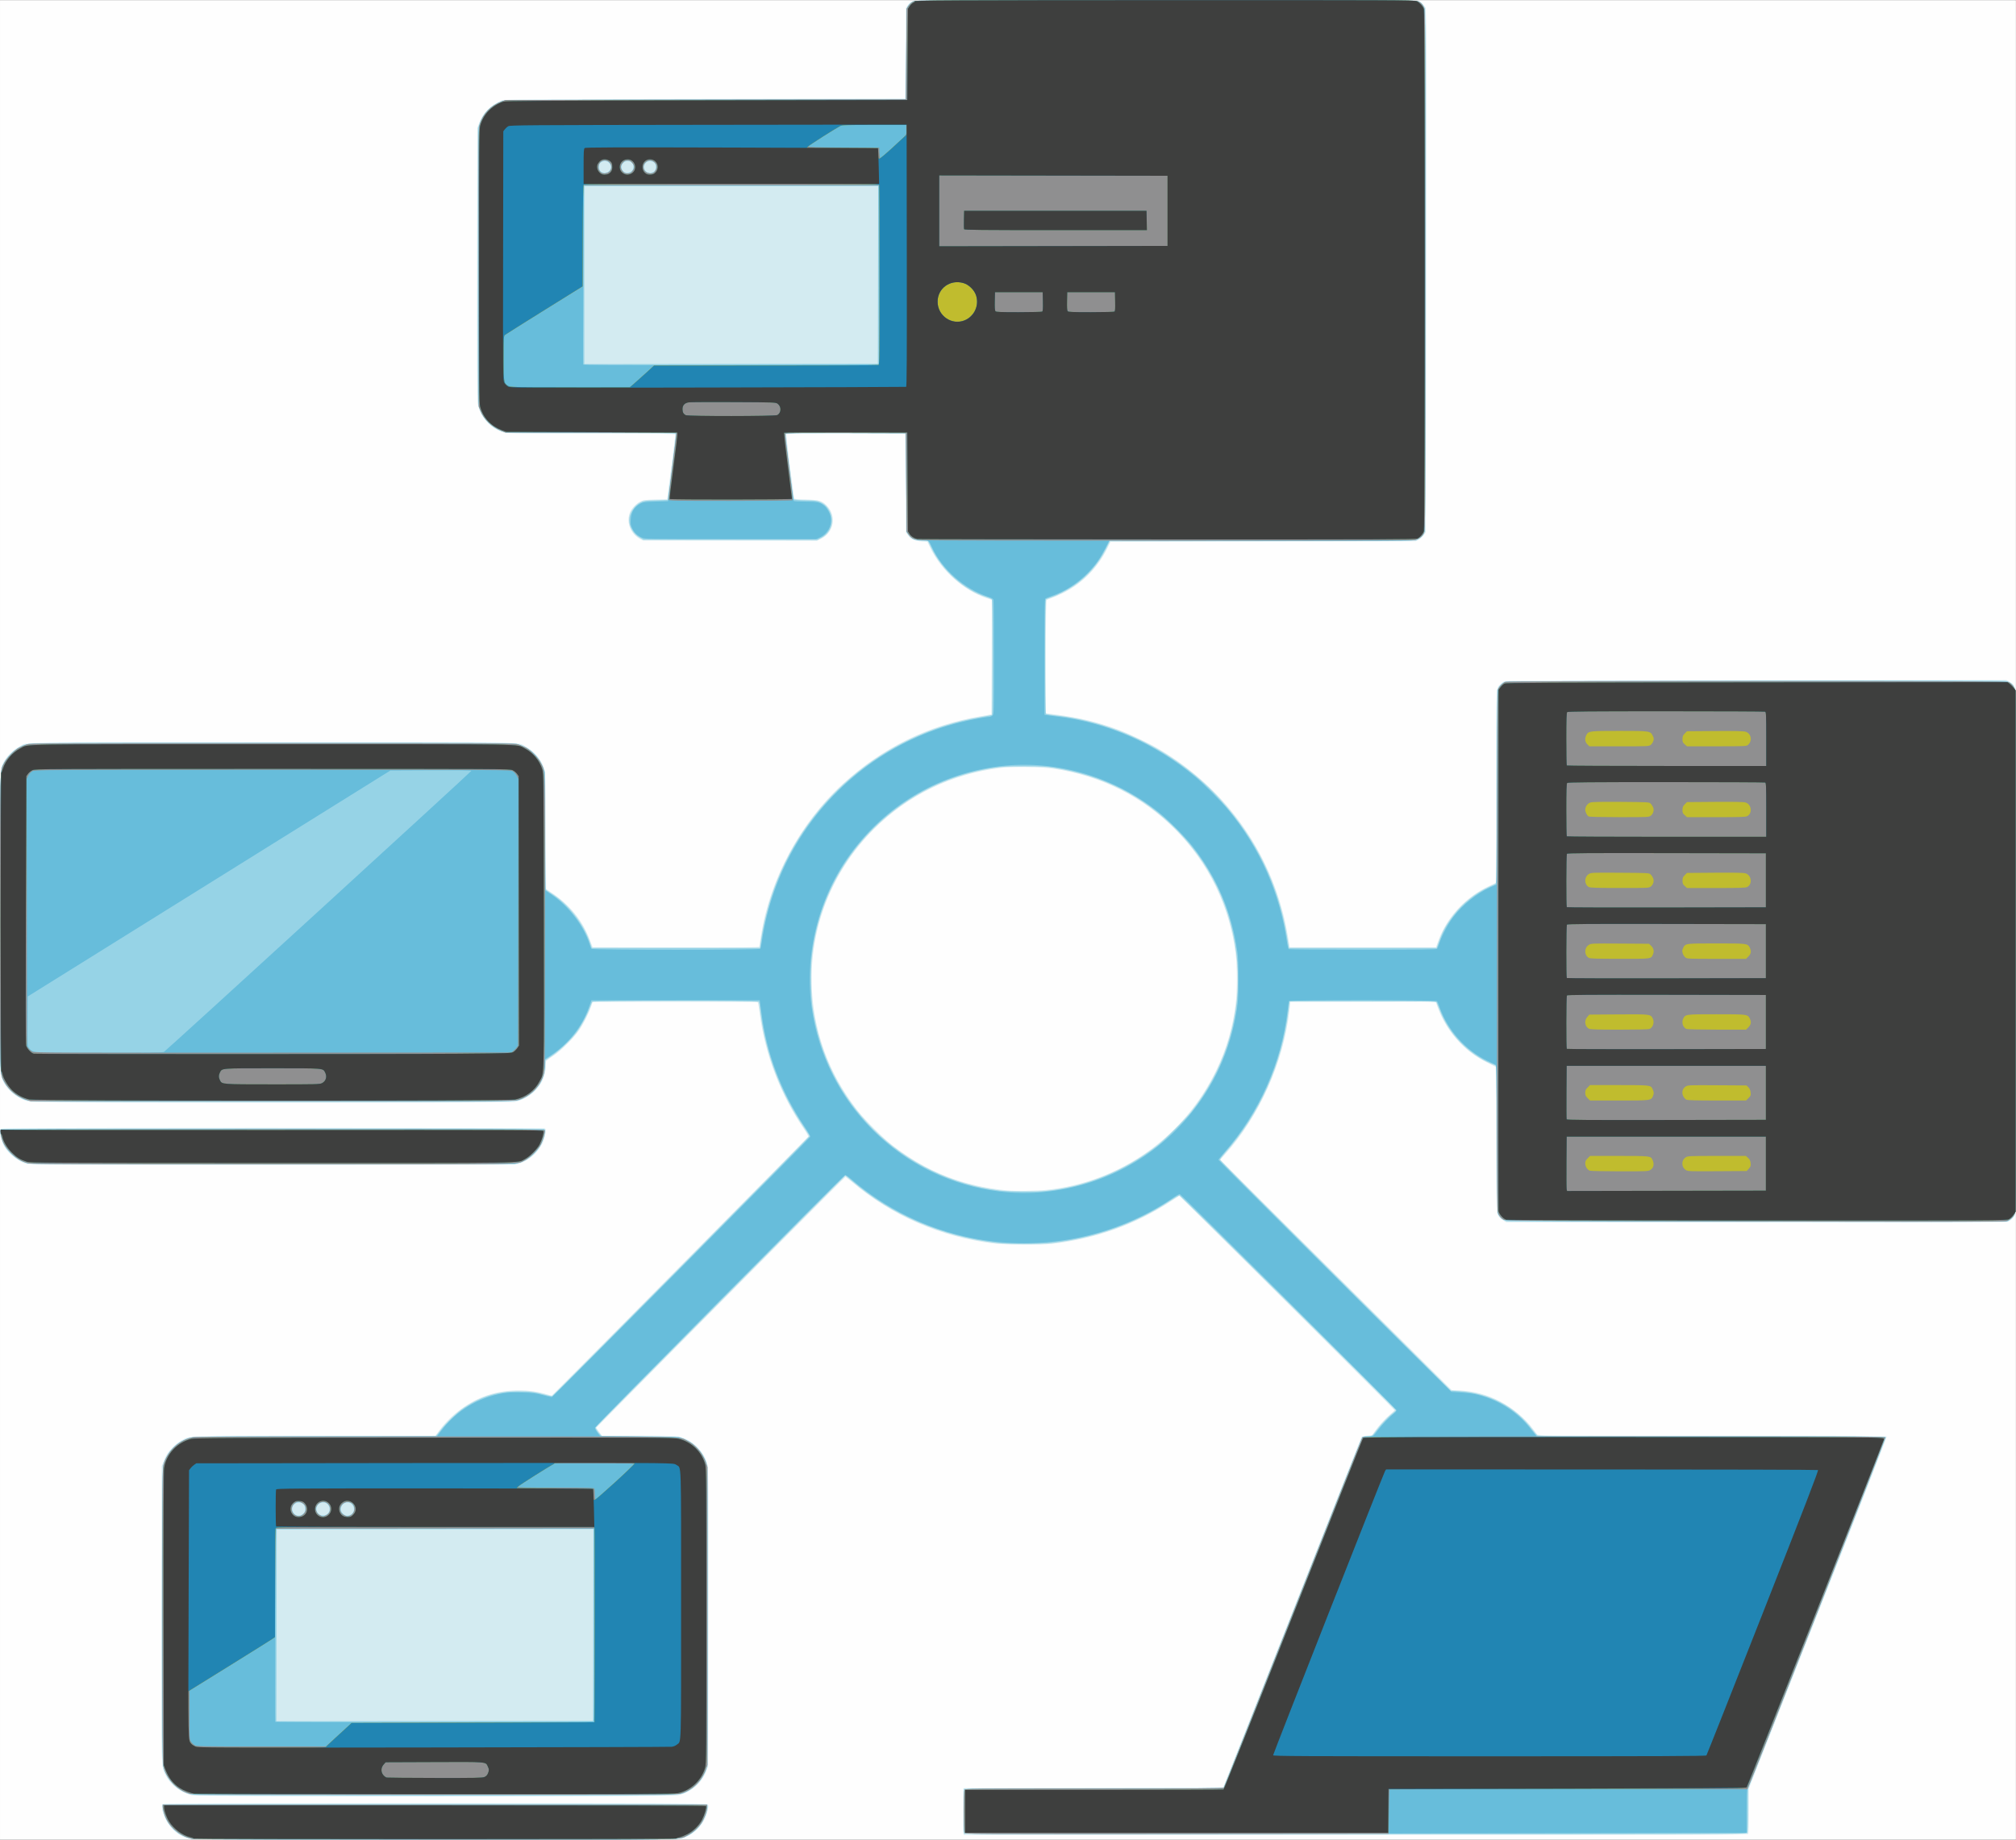
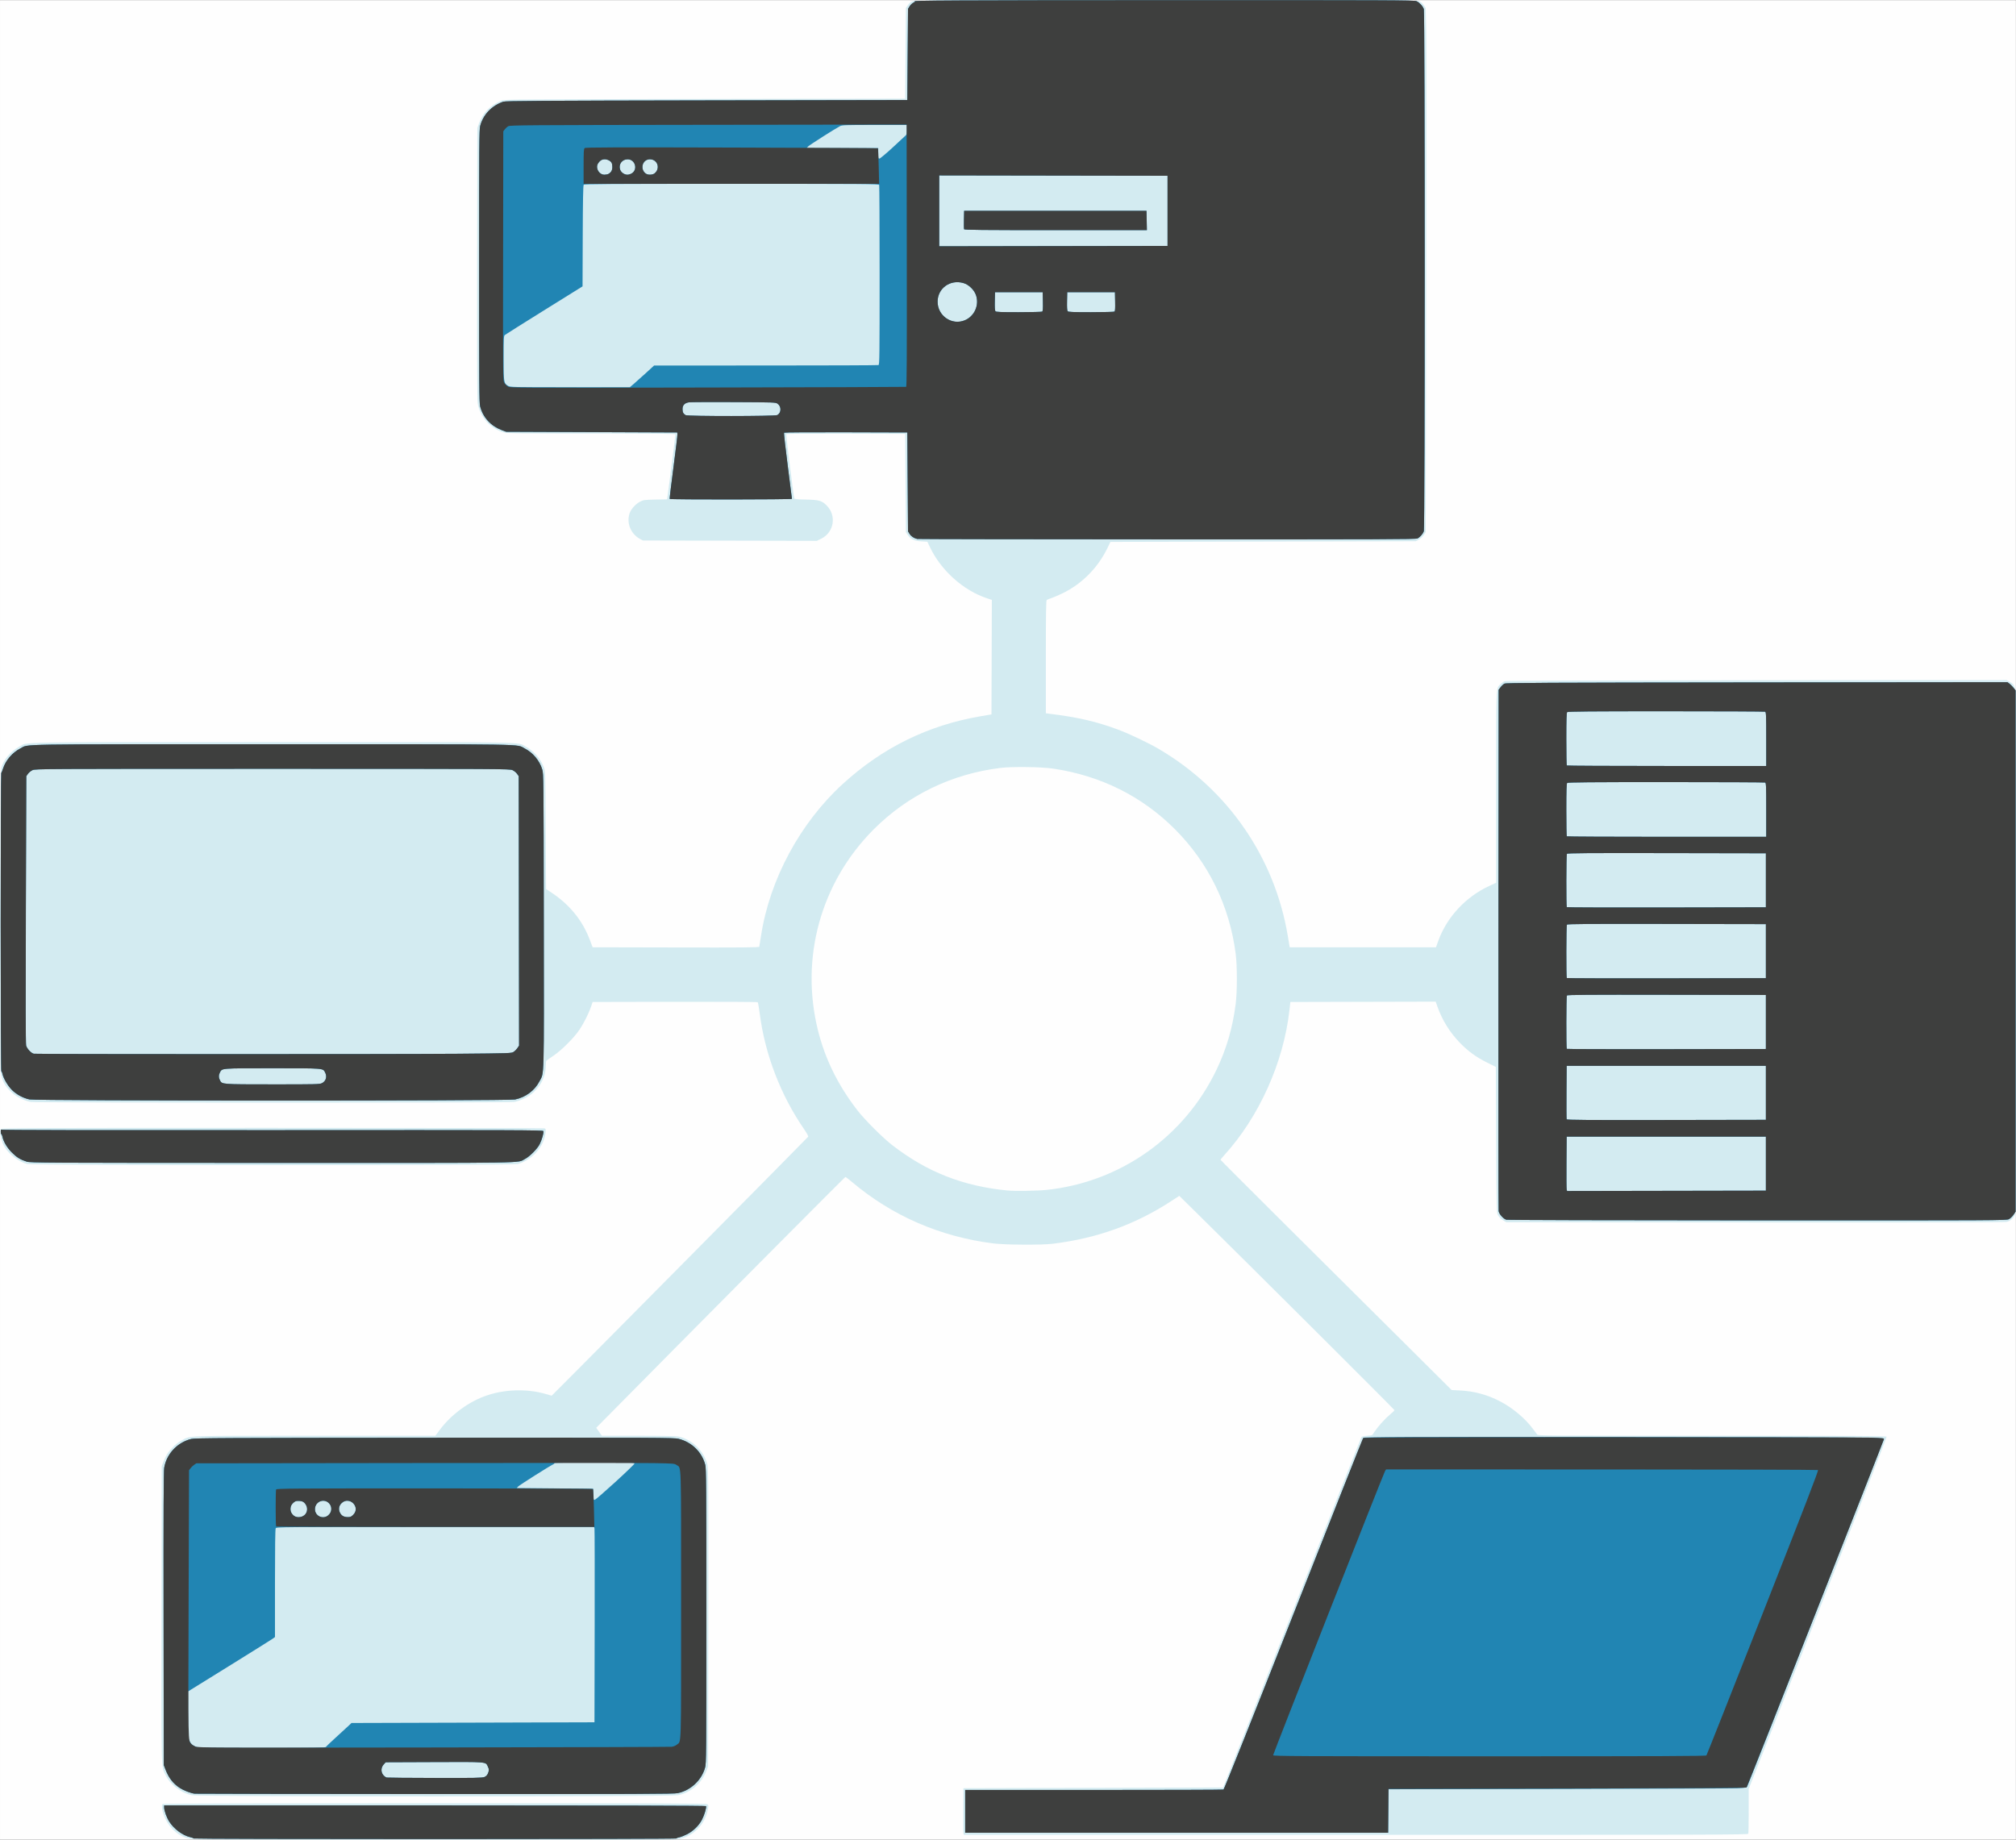
<svg xmlns="http://www.w3.org/2000/svg" xmlns:ns1="http://www.inkscape.org/namespaces/inkscape" xmlns:ns2="http://sodipodi.sourceforge.net/DTD/sodipodi-0.dtd" width="1013.911mm" height="925.38mm" viewBox="0 0 1013.911 925.38" version="1.1" id="svg8" ns1:version="0.92.2 (5c3e80d, 2017-08-06)" ns2:docname="network.svg">
  <rect x="0" y="0" width="1013.911" height="925.38" fill="#333333" stroke="none" />
  <defs id="defs2" />
  <ns2:namedview id="base" pagecolor="#ffffff" bordercolor="#666666" borderopacity="1.0" ns1:pageopacity="0.0" ns1:pageshadow="2" ns1:zoom="0.175" ns1:cx="2208.1177" ns1:cy="1768.8686" ns1:document-units="mm" ns1:current-layer="layer1" showgrid="false" ns1:window-width="1920" ns1:window-height="1017" ns1:window-x="-8" ns1:window-y="-8" ns1:window-maximized="1" />
  <g ns1:label="Livello 1" ns1:groupmode="layer" id="layer1" transform="translate(299.812,219.384)">
    <g id="g4515">
      <path style="fill:#fefefe;stroke-width:0.353" d="m -299.811,243.327 v -462.668 h 506.942 506.942 v 462.668 462.668 h -506.942 -506.942 z" id="path4531" ns1:connector-curvature="0" />
      <path style="fill:#d3ebf1;stroke-width:0.353" d="m -204.53,705.428 c -4.95,-0.898 -9.535,-4.653 -12.066,-9.883 -1.608,-3.323 -2.254,-6.988 -1.334,-7.571 0.284,-0.18 58.366,-0.315 136.863,-0.318 113.495,-0.005 136.478,0.074 137.016,0.468 0.599,0.438 0.613,0.653 0.194,2.874 -1.394,7.39 -7.616,13.562 -14.736,14.617 -1.798,0.266 -38.533,0.366 -122.943,0.333 -99.132,-0.038 -120.84,-0.13 -122.994,-0.521 z m 389.256,-2.696 c -0.106,-0.437 -0.149,-5.715 -0.095,-11.73 l 0.099,-10.936 65.259,-0.176 65.259,-0.176 0.428,-0.893 c 0.235,-0.491 15.833,-40.02 34.661,-87.842 18.828,-47.822 34.37,-87.187 34.538,-87.478 0.208,-0.361 1.098,-0.585 2.799,-0.706 1.371,-0.097 2.559,-0.256 2.641,-0.353 0.081,-0.097 0.669,-0.948 1.307,-1.891 1.79,-2.647 5.348,-6.567 7.73,-8.516 1.186,-0.97 2.157,-1.931 2.158,-2.134 0.004,-0.316 -75.344,-75.431 -100.058,-99.753 l -8.162,-8.032 -4.048,2.64 c -18.091,11.796 -37.277,18.709 -59.532,21.451 -5.766,0.71 -23.997,0.599 -30.163,-0.185 -26.618,-3.384 -50.736,-13.883 -70.792,-30.819 -1.682,-1.42 -3.21,-2.583 -3.395,-2.583 -0.266,0 -73.512,73.716 -117.277,118.03 l -8.039,8.14 1.434,2.003 1.434,2.003 H 21.219 c 11.913,0 18.961,0.135 20.177,0.387 6.79,1.406 12.791,7.168 14.544,13.967 0.508,1.971 0.554,9.466 0.471,77.082 l -0.092,74.899 -0.804,2.117 c -2.411,6.348 -7.781,10.963 -14.366,12.346 -3.673,0.771 -240.748,0.785 -244.385,0.014 -5.557,-1.178 -10.874,-5.218 -13.261,-10.078 -2.321,-4.725 -2.195,0.186 -2.092,-81.397 l 0.094,-73.991 0.75,-1.957 c 1.31,-3.416 2.206,-4.864 4.553,-7.351 1.519,-1.61 3.098,-2.851 4.699,-3.692 4.782,-2.513 -0.015,-2.345 67.096,-2.345 h 60.545 l 2.316,-3.101 c 5.796,-7.762 14.876,-14.335 23.906,-17.306 9.299,-3.06 20.151,-3.279 29.373,-0.592 l 2.906,0.847 9.032,-9.061 C 9.029,451.159 106.438,352.741 106.66,352.359 c 0.142,-0.245 -0.727,-1.838 -2.047,-3.752 -11.85,-17.179 -19.701,-37.66 -22.359,-58.324 -0.372,-2.891 -0.812,-5.392 -0.978,-5.558 -0.166,-0.166 -18.918,-0.261 -41.671,-0.212 l -41.369,0.09 -0.708,2.117 c -1.132,3.386 -3.569,8.288 -5.805,11.677 -2.736,4.147 -9.191,10.598 -13.369,13.361 -1.746,1.155 -3.292,2.264 -3.434,2.465 -0.143,0.201 -0.262,1.408 -0.265,2.683 -0.015,6.603 -4.249,13.038 -10.63,16.158 -1.776,0.868 -3.874,1.588 -5.25,1.802 -3.168,0.492 -239.896,0.492 -243.064,0 -3.445,-0.535 -7.737,-2.776 -10.366,-5.412 -2.859,-2.867 -4.231,-5.567 -4.776,-9.396 -0.588,-4.134 -0.361,-150.238 0.238,-153.027 0.839,-3.905 4.754,-8.587 9.129,-10.918 4.469,-2.381 -5.774,-2.203 127.306,-2.203 133.047,0 122.841,-0.176 127.293,2.197 4.059,2.164 7.554,6.134 9.18,10.43 0.748,1.977 0.761,2.39 0.935,31.63 l 0.176,29.627 2.685,1.77 c 9.145,6.03 15.656,14.051 19.333,23.819 l 1.395,3.704 41.838,0.09 c 33.304,0.071 41.863,0 41.96,-0.353 0.067,-0.243 0.474,-2.744 0.905,-5.558 4.331,-28.285 19.668,-56.761 41.124,-76.353 20.014,-18.275 42.939,-29.532 69.306,-34.03 l 5.468,-0.933 0.09,-28.803 0.09,-28.803 -2.383,-0.779 C 184.816,77.7 173.515,67.615 167.956,55.968 l -1.366,-2.863 -2.942,-0.184 c -3.613,-0.225 -5.51,-1.098 -6.876,-3.162 l -0.971,-1.466 -0.176,-24.72 -0.176,-24.72 -29.79,-0.09 c -16.385,-0.05 -29.899,0.03 -30.033,0.176 -0.222,0.244 3.678,31.439 4.052,32.414 0.114,0.298 1.866,0.459 5.918,0.545 6.533,0.139 7.913,0.533 10.331,2.951 5.119,5.119 3.743,13.544 -2.733,16.732 l -2.196,1.081 -43.744,-0.094 -43.744,-0.094 -1.411,-0.758 c -4.684,-2.515 -6.931,-8.029 -5.265,-12.918 0.731,-2.144 2.973,-4.646 5.222,-5.828 1.717,-0.902 2.104,-0.956 7.706,-1.071 l 5.899,-0.122 0.193,-1.117 c 0.255,-1.479 4.061,-31.085 4.061,-31.592 0,-0.287 -11.363,-0.393 -42.083,-0.393 -36.65,0 -42.351,-0.07 -44.157,-0.54 -6.748,-1.758 -12.192,-7.843 -13.243,-14.806 -0.255,-1.688 -0.342,-23.961 -0.275,-70.379 l 0.098,-67.91 0.812,-2.293 c 1.931,-5.454 5.697,-9.252 11.487,-11.583 1.346,-0.542 9.271,-0.601 102.177,-0.764 l 100.718,-0.176 0.176,-22.812 0.176,-22.812 1.058,-1.494 c 0.799,-1.128 1.448,-1.61 2.646,-1.965 2.361,-0.7 251.639,-0.7 254,0 1.198,0.355 1.847,0.837 2.646,1.965 l 1.058,1.494 0.267,11.347 c 0.147,6.241 0.147,65.572 0,131.847 l -0.267,120.5 -0.971,1.466 c -0.534,0.807 -1.645,1.827 -2.469,2.267 l -1.499,0.801 -76.808,0.176 -76.808,0.176 -1.42,2.937 c -4.881,10.093 -12.832,18.136 -22.658,22.92 -1.998,0.973 -4.505,2.055 -5.573,2.404 -1.067,0.35 -2.139,0.781 -2.381,0.959 -0.346,0.254 -0.441,6.397 -0.441,28.657 v 28.334 l 1.499,0.185 c 14.588,1.799 23.775,3.915 34.837,8.022 5.42,2.013 15.266,6.693 20.366,9.681 34.782,20.379 58.384,54.566 64.989,94.138 l 0.946,5.668 h 36.791 36.791 l 1.162,-3.255 c 4.224,-11.83 13.832,-22.173 25.657,-27.619 l 3.434,-1.582 0.006,-48.077 c 0.006,-53.015 -0.147,-49.412 2.203,-51.84 0.607,-0.627 1.591,-1.294 2.187,-1.482 0.689,-0.218 46.832,-0.381 126.673,-0.448 l 125.589,-0.105 1.435,0.768 c 1.845,0.988 2.341,1.611 2.867,3.603 0.632,2.393 0.657,261.763 0.025,264.124 -0.516,1.928 -2.095,3.472 -4.103,4.013 -0.947,0.255 -40.153,0.342 -126.591,0.279 l -125.219,-0.09 -1.704,-1.058 c -1.061,-0.659 -1.983,-1.591 -2.442,-2.469 -0.731,-1.398 -0.739,-1.74 -0.914,-37.994 l -0.176,-36.583 -4.586,-2.301 c -5.554,-2.787 -9.569,-5.749 -13.822,-10.197 -4.828,-5.05 -8.572,-11.113 -10.877,-17.613 l -0.97,-2.736 -36.542,0.09 -36.542,0.09 -0.451,4.044 c -2.944,26.405 -15.33,53.91 -32.965,73.206 -0.94,1.029 -1.709,1.976 -1.709,2.105 0,0.129 15.915,16.053 35.366,35.386 19.451,19.334 45.605,45.341 58.12,57.794 l 22.754,22.642 4.057,0.205 c 7.37,0.372 13.947,2.159 20.416,5.548 6.274,3.286 12.487,8.502 16.396,13.765 0.924,1.245 1.908,2.541 2.187,2.88 0.479,0.585 5.101,0.617 88.009,0.617 75.813,0 87.529,0.068 87.698,0.508 0.107,0.279 -15.455,40.245 -34.583,88.813 l -34.778,88.306 v 10.994 c 0,6.047 -0.096,11.245 -0.214,11.552 -0.195,0.508 -17.915,0.558 -197.372,0.558 H 184.919 Z m 41.73,-323.599 c 37.13,-3.881 69.43,-26.717 85.582,-60.506 5.005,-10.47 8.063,-20.962 9.608,-32.966 0.802,-6.23 0.804,-19.163 0.004,-25.341 -3.122,-24.109 -13.688,-45.749 -30.586,-62.648 -16.554,-16.554 -37.285,-26.881 -61.1,-30.436 -6.112,-0.912 -20.662,-1.105 -26.713,-0.354 -24.53,3.046 -46.542,13.735 -63.68,30.921 -26.567,26.642 -37.076,64.562 -28.009,101.067 3.58,14.415 10.144,27.723 19.842,40.229 3.708,4.782 12.775,13.845 17.519,17.511 17.587,13.59 35.639,20.673 58.208,22.835 3.634,0.348 14.723,0.169 19.325,-0.312 z m -512.617,-13.039 c -4.403,-1.21 -9.081,-4.79 -11.494,-8.795 -1.557,-2.584 -2.585,-7.937 -1.695,-8.826 0.492,-0.492 14.137,-0.547 136.48,-0.542 74.763,0.004 136.31,0.106 136.771,0.229 0.795,0.213 0.827,0.332 0.624,2.28 -0.731,6.991 -6.773,13.739 -14.032,15.671 -2.725,0.725 -244.015,0.709 -246.654,-0.017 z" id="path4529" ns1:connector-curvature="0" />
-       <path style="fill:#96d3e6;stroke-width:0.353" d="m -203.379,705.474 c -6.259,-1.136 -11.975,-6.262 -13.887,-12.455 -0.857,-2.774 -0.908,-4.507 -0.142,-4.801 0.307,-0.118 61.713,-0.214 136.458,-0.214 112.248,0 136.011,0.081 136.539,0.467 0.565,0.413 0.595,0.671 0.259,2.239 -1.29,6.015 -5.369,11.267 -10.555,13.59 -3.966,1.776 1.946,1.698 -126.5,1.664 -96.412,-0.026 -120.139,-0.121 -122.171,-0.49 z m 388.445,-2.745 c -0.094,-0.244 -0.128,-5.364 -0.077,-11.377 l 0.093,-10.933 65.164,-0.089 c 61.612,-0.084 65.181,-0.123 65.487,-0.706 0.178,-0.339 15.758,-39.828 34.621,-87.753 18.864,-47.925 34.523,-87.493 34.798,-87.93 0.425,-0.674 0.808,-0.794 2.541,-0.794 2.393,0 2.684,-0.187 4.775,-3.053 2.058,-2.822 5.812,-6.79 8.009,-8.466 0.957,-0.729 1.739,-1.492 1.739,-1.695 -2.1e-4,-0.479 -108.187,-107.932 -108.81,-108.072 -0.26,-0.059 -2.515,1.239 -5.01,2.883 -17.292,11.395 -37.704,18.64 -59.394,21.083 -5.356,0.603 -21.899,0.606 -27.164,0.005 -27.842,-3.178 -53.23,-14.047 -73.339,-31.395 -1.609,-1.388 -3.042,-2.524 -3.185,-2.524 -0.307,0 -125.387,126.201 -125.564,126.69 -0.208,0.575 2.505,4.201 3.274,4.375 0.401,0.091 9.222,0.206 19.602,0.255 l 18.874,0.09 2.117,0.846 c 1.164,0.465 2.91,1.352 3.881,1.97 2.349,1.497 5.538,4.998 6.658,7.309 2.111,4.359 1.985,-0.732 1.985,80.009 0,81.529 0.16,75.714 -2.203,80.228 -1.511,2.888 -5.208,6.519 -8.066,7.922 -4.701,2.309 4.718,2.148 -126.609,2.152 -78.556,0.004 -120.2,-0.118 -121.708,-0.352 -7.265,-1.127 -13.806,-7.395 -15.358,-14.718 -0.771,-3.636 -0.756,-146.893 0.016,-150.55 1.48,-7.017 7.099,-12.832 13.964,-14.45 1.969,-0.464 10.04,-0.534 62.585,-0.543 33.179,-0.006 60.484,-0.127 60.678,-0.27 0.194,-0.143 1.26,-1.46 2.368,-2.927 2.792,-3.696 8.34,-8.97 11.92,-11.33 8.488,-5.597 16.762,-8.119 26.811,-8.175 5.917,-0.033 9.039,0.357 13.86,1.731 1.731,0.493 3.309,0.762 3.572,0.609 0.886,-0.515 129.324,-130.303 129.324,-130.683 0,-0.208 -1.416,-2.473 -3.146,-5.034 -10.428,-15.434 -17.438,-32.924 -20.653,-51.53 -0.469,-2.716 -0.963,-6.209 -1.097,-7.761 -0.134,-1.552 -0.401,-3.021 -0.593,-3.263 -0.512,-0.647 -83.275,-0.647 -83.768,0 -0.185,0.243 -0.702,1.473 -1.148,2.734 -1.27,3.59 -3.97,8.71 -6.358,12.058 -2.781,3.899 -8.398,9.334 -12.705,12.292 l -3.351,2.302 -0.226,3.342 c -0.354,5.231 -2.114,8.909 -5.97,12.479 -1.143,1.058 -3.074,2.413 -4.291,3.011 -4.653,2.285 4.669,2.128 -126.743,2.128 -131.588,0 -122.065,0.162 -126.824,-2.161 -2.738,-1.337 -6.773,-5.232 -8.202,-7.918 -2.13,-4.003 -2.028,0.006 -2.028,-80.22 0,-80.911 -0.131,-76.148 2.21,-80.571 1.499,-2.831 4.84,-6.103 7.694,-7.533 4.776,-2.394 -5.983,-2.207 127.15,-2.207 106.744,0 120.921,0.062 122.781,0.535 6.61,1.684 11.794,6.674 13.711,13.199 0.495,1.685 0.563,5.386 0.563,30.712 0,22.504 0.096,28.918 0.441,29.355 0.243,0.307 1.155,0.995 2.028,1.529 9.045,5.531 16.831,15.346 20.281,25.564 l 0.774,2.293 H 40.121 82.42 l 0.275,-2.117 c 0.915,-7.048 3.02,-16.193 5.42,-23.554 15.4,-47.225 56.047,-82.163 105.189,-90.416 3.045,-0.511 5.656,-1.003 5.801,-1.092 0.146,-0.089 0.265,-13.151 0.265,-29.026 0,-22.67 -0.095,-28.939 -0.441,-29.213 -0.243,-0.192 -1.512,-0.701 -2.822,-1.13 C 184.956,77.233 174.209,67.625 168.691,56.381 l -1.783,-3.633 -3.149,-0.18 c -3.581,-0.204 -4.791,-0.736 -6.508,-2.861 l -1.096,-1.355 -0.176,-24.926 -0.176,-24.926 -30.143,-0.09 c -16.579,-0.05 -30.262,0.03 -30.408,0.176 -0.232,0.233 3.692,32.071 4.083,33.126 0.101,0.273 2.015,0.448 5.907,0.541 4.874,0.116 6.002,0.248 7.345,0.863 2.381,1.089 3.722,2.395 4.918,4.789 2.465,4.934 0.591,10.66 -4.341,13.261 l -1.813,0.956 H 67.607 23.863 l -1.898,-1.051 c -3.08,-1.706 -5.334,-5.436 -5.334,-8.827 0,-3.438 2.614,-7.431 5.905,-9.019 1.493,-0.721 2.332,-0.827 7.557,-0.963 l 5.877,-0.152 0.196,-1.107 c 0.651,-3.675 4.105,-31.806 3.954,-32.201 -0.153,-0.4 -7.147,-0.479 -42.278,-0.479 -36.68,0 -42.361,-0.07 -44.17,-0.541 -6.593,-1.717 -11.856,-7.619 -12.888,-14.452 -0.255,-1.688 -0.342,-23.961 -0.275,-70.379 l 0.098,-67.91 0.814,-2.253 c 1.949,-5.395 5.519,-9.007 11.146,-11.275 1.328,-0.536 9.607,-0.597 102.34,-0.759 l 100.894,-0.176 0.176,-22.931 c 0.127,-16.514 0.291,-23.128 0.587,-23.636 0.682,-1.171 2.339,-2.526 3.611,-2.951 1.719,-0.574 250.938,-0.575 252.66,-6.9e-4 1.599,0.534 3.375,2.256 3.927,3.808 0.359,1.012 0.426,27.008 0.338,131.788 -0.069,81.825 -0.236,130.932 -0.448,131.612 -0.427,1.369 -2.227,3.127 -3.929,3.837 -1.171,0.488 -9.499,0.547 -77.81,0.547 h -76.499 l -2.021,4.062 c -3.742,7.52 -9.512,14.088 -16.417,18.684 -3.535,2.354 -7.933,4.574 -11.327,5.719 -1.067,0.36 -2.139,0.779 -2.381,0.932 -0.646,0.406 -0.646,57.144 0,57.634 0.243,0.184 2.227,0.524 4.411,0.757 31.445,3.346 62.427,19.212 83.677,42.849 17.794,19.792 28.748,42.42 33.104,68.383 l 0.968,5.767 h 37.162 37.162 l 1.14,-3.175 c 1.909,-5.315 3.676,-8.492 7.466,-13.424 4.368,-5.683 10.918,-10.939 17.364,-13.934 1.682,-0.782 3.297,-1.551 3.588,-1.711 0.465,-0.255 0.551,-6.184 0.706,-48.96 l 0.176,-48.671 0.971,-1.466 c 0.534,-0.807 1.568,-1.771 2.299,-2.144 1.299,-0.663 4.015,-0.683 126.206,-0.933 95.481,-0.195 125.236,-0.158 126.397,0.16 2.148,0.588 4.126,2.482 4.613,4.419 0.286,1.137 0.388,37.092 0.374,131.847 -0.018,122.053 -0.057,130.383 -0.623,131.858 -0.418,1.091 -1.071,1.903 -2.128,2.646 l -1.524,1.071 -125.251,0.09 c -85.136,0.061 -125.683,-0.027 -126.601,-0.274 -1.613,-0.434 -3.298,-1.78 -4.129,-3.297 -0.557,-1.017 -0.619,-4.019 -0.781,-37.935 l -0.176,-36.831 -2.646,-1.134 c -11.668,-5.003 -21.329,-15.064 -25.907,-26.981 -0.708,-1.843 -1.417,-3.59 -1.575,-3.881 -0.253,-0.465 -4.742,-0.529 -37.107,-0.529 h -36.819 l -0.591,4.809 c -3.272,26.615 -14.509,51.764 -31.944,71.491 -1.42,1.607 -2.583,3.136 -2.583,3.397 0,0.261 26.154,26.503 58.12,58.316 l 58.12,57.841 3.96,0.239 c 15.229,0.92 28.28,7.762 37.018,19.403 0.895,1.192 1.941,2.446 2.324,2.785 0.66,0.584 5.353,0.617 87.95,0.617 53.311,0 87.331,0.127 87.455,0.328 0.111,0.18 -15.437,40.037 -34.551,88.572 l -34.754,88.244 v 10.758 c 0,6.741 -0.136,11.013 -0.365,11.441 -0.36,0.673 -2.954,0.682 -197.037,0.682 -157.825,0 -196.706,-0.088 -196.843,-0.444 z M -1.448,597.956 l 0.089,-48.243 -79.641,0.089 -79.641,0.089 -0.089,48.243 -0.089,48.243 79.641,-0.089 79.641,-0.089 z M -147.438,542.099 c 0.897,-0.755 1.083,-1.168 1.074,-2.381 -0.006,-0.807 -0.205,-1.72 -0.441,-2.028 -2.431,-3.166 -7.429,-0.266 -5.726,3.323 1.004,2.115 3.29,2.603 5.093,1.086 z m 12.639,-0.329 c 1.816,-2.09 0.238,-5.46 -2.558,-5.46 -3.324,0 -4.573,4.544 -1.692,6.157 1.357,0.759 3.255,0.448 4.25,-0.697 z m 11.345,0.73 c 1.98,-1.024 2.257,-3.645 0.563,-5.339 -1.943,-1.943 -5.47,-0.332 -5.47,2.5 0,0.954 0.268,1.557 1.031,2.32 1.151,1.151 2.344,1.311 3.876,0.519 z M 225.879,379.668 c 20.132,-1.986 39.455,-9.77 56.041,-22.575 4.057,-3.132 14.154,-13.147 17.422,-17.281 16.06,-20.314 24.226,-44.838 23.376,-70.203 -0.903,-26.937 -11.483,-51.83 -30.192,-71.04 -16.913,-17.365 -37.386,-27.823 -62.107,-31.723 -4.084,-0.644 -6.258,-0.751 -15.174,-0.746 -8.937,0.005 -11.104,0.115 -15.346,0.776 -16.072,2.508 -30.508,8.041 -43.588,16.706 -27.505,18.223 -44.936,47.21 -47.982,79.793 -0.525,5.61 -0.238,19.09 0.512,24.071 3.604,23.937 13.883,44.525 30.55,61.192 17.038,17.038 39.525,27.954 63.507,30.828 4.89,0.586 17.925,0.7 22.981,0.202 z m -84.099,-460.808 0.09,-44.715 H 67.961 -5.947 v 44.804 44.804 l 73.819,-0.089 73.819,-0.089 z M 6.665,-133.459 c 2.188,-2.487 -0.762,-6.134 -3.724,-4.602 -1.178,0.609 -1.48,1.184 -1.48,2.819 0,2.811 3.303,3.943 5.203,1.783 z m 11.289,0.108 c 0.888,-0.829 1.071,-2.874 0.342,-3.823 -1.2,-1.562 -2.941,-1.745 -4.46,-0.467 -1.844,1.551 -1.296,4.312 1.031,5.195 0.828,0.314 2.217,-0.093 3.087,-0.904 z m 10.646,0.63 c 1.11,-0.574 1.436,-1.178 1.436,-2.659 0,-1.493 -0.327,-2.085 -1.48,-2.681 -2.803,-1.45 -5.749,1.825 -3.951,4.392 0.989,1.412 2.434,1.755 3.994,0.948 z M -286.405,365.604 c -5.104,-1.652 -9.425,-5.241 -11.516,-9.565 -1.341,-2.775 -2.176,-7.01 -1.469,-7.458 0.522,-0.331 272.267,-0.42 273.129,-0.089 0.715,0.275 0.712,1.609 -0.011,4.043 -1.88,6.331 -6.17,10.782 -12.464,12.927 l -2.313,0.789 -121.708,-0.01 c -115.723,-0.009 -121.804,-0.041 -123.649,-0.638 z" id="path4527" ns1:connector-curvature="0" />
-       <path style="fill:#67bddb;stroke-width:0.353" d="m -202.677,705.609 c -5.567,-0.93 -10.874,-4.884 -13.447,-10.02 -0.913,-1.823 -1.843,-4.97 -1.843,-6.238 v -0.994 H -81.089 55.789 v 1.395 c 0,1.778 -1.328,5.448 -2.803,7.748 -1.561,2.433 -4.529,5.066 -7.172,6.364 -4.635,2.276 4.681,2.123 -126.903,2.085 -65.872,-0.019 -120.587,-0.172 -121.588,-0.339 z m 387.949,-3.116 c -0.496,-0.926 -0.496,-20.642 0,-21.568 0.359,-0.671 1.461,-0.682 65.221,-0.682 51.464,0 64.927,-0.091 65.202,-0.441 0.191,-0.243 15.871,-39.89 34.845,-88.106 18.974,-48.216 34.652,-87.864 34.841,-88.106 0.214,-0.275 1.233,-0.441 2.702,-0.441 1.372,0 2.578,-0.184 2.883,-0.441 0.288,-0.243 1.416,-1.632 2.507,-3.087 1.872,-2.498 5.956,-6.693 8.155,-8.376 0.599,-0.459 0.951,-1.023 0.882,-1.415 -0.106,-0.6 -107.665,-107.842 -108.828,-108.507 -0.354,-0.203 -1.303,0.249 -3.051,1.451 -29.285,20.151 -66.665,27.674 -101.92,20.514 -22.336,-4.537 -43.337,-14.847 -60.602,-29.752 -1.261,-1.089 -2.561,-1.939 -2.889,-1.888 -0.888,0.136 -125.681,126.185 -125.794,127.061 -0.055,0.421 0.48,1.491 1.249,2.5 l 1.345,1.764 19.388,0.184 c 18.884,0.18 19.449,0.205 21.734,0.973 5.626,1.892 10.04,6.311 12.018,12.033 l 0.806,2.331 v 74.965 74.965 l -0.931,2.546 c -2.17,5.935 -6.976,10.379 -12.891,11.92 -2.993,0.78 -243.378,0.794 -246.306,0.015 -6.554,-1.744 -11.816,-7.183 -13.499,-13.951 -0.4,-1.61 -0.482,-14.519 -0.482,-75.847 0,-70.743 0.028,-73.998 0.649,-76.024 2.155,-7.032 8.2,-12.481 15.05,-13.566 1.507,-0.239 22.884,-0.364 62.338,-0.366 l 60.045,-0.004 2.203,-2.91 c 7.641,-10.094 18.445,-16.625 31.166,-18.838 2.395,-0.417 4.692,-0.51 9.349,-0.382 5.439,0.15 6.677,0.302 10.407,1.272 2.328,0.605 4.425,1.101 4.659,1.102 0.439,0 129.402,-129.92 129.931,-130.896 0.213,-0.393 -0.587,-1.86 -2.857,-5.242 -11.806,-17.588 -19.118,-36.955 -21.657,-57.36 -0.314,-2.522 -0.646,-4.943 -0.737,-5.38 l -0.167,-0.794 H 39.951 -2.333 l -0.369,0.97 c -0.203,0.534 -0.695,1.879 -1.093,2.991 -3.375,9.417 -10.186,17.941 -18.996,23.771 l -2.91,1.926 -0.005,2.369 c -0.019,8.419 -5.32,15.6 -13.349,18.081 -2.211,0.683 -3.988,0.693 -123.701,0.693 -119.713,0 -121.49,-0.01 -123.7,-0.693 -6.366,-1.967 -11.334,-7.183 -12.811,-13.451 -0.466,-1.978 -0.533,-11.445 -0.533,-75.814 0,-80.352 -0.12,-75.573 2.012,-80.019 1.2,-2.502 5.281,-6.701 7.679,-7.901 0.97,-0.486 2.637,-1.183 3.704,-1.549 1.887,-0.648 5.261,-0.666 123.649,-0.666 118.388,0 121.761,0.018 123.649,0.666 6.037,2.072 10.057,5.865 12.383,11.681 l 0.846,2.117 0.176,29.8 0.176,29.8 3.351,2.298 c 8.528,5.848 15.891,15.49 18.869,24.709 0.345,1.067 0.784,2.139 0.976,2.381 0.512,0.647 84.322,0.647 84.852,0 0.199,-0.243 0.543,-1.711 0.765,-3.263 5.11,-35.756 24.425,-67.836 53.671,-89.141 13.671,-9.959 29.358,-17.304 45.706,-21.399 5.399,-1.353 13.436,-2.878 15.162,-2.878 0.461,0 1.155,-0.318 1.543,-0.706 0.694,-0.694 0.705,-1.173 0.701,-29.016 -0.004,-15.571 -0.099,-28.66 -0.213,-29.088 -0.157,-0.585 -0.789,-0.969 -2.553,-1.551 -12.041,-3.972 -23.223,-13.783 -28.306,-24.836 -1.694,-3.683 -1.721,-3.703 -5.05,-3.712 -3.629,-0.01 -5.418,-0.759 -6.801,-2.849 l -0.993,-1.501 -0.176,-24.721 -0.176,-24.721 -30.261,-0.09 c -24.865,-0.074 -30.293,-0.007 -30.44,0.377 -0.19,0.494 3.972,33.295 4.29,33.809 0.102,0.165 2.676,0.307 5.721,0.315 5.98,0.017 7.294,0.283 9.422,1.906 1.662,1.268 3.261,4.159 3.541,6.405 0.496,3.969 -1.823,8.015 -5.563,9.705 l -1.865,0.843 H 67.607 c -42.928,0 -43.043,-0.002 -44.626,-0.738 -2.344,-1.09 -3.731,-2.413 -4.783,-4.565 -0.817,-1.669 -0.92,-2.253 -0.797,-4.482 0.214,-3.866 1.784,-6.409 5.033,-8.147 1.264,-0.677 2.145,-0.786 7.603,-0.942 l 6.174,-0.176 0.109,-1.235 c 0.06,-0.679 0.973,-7.924 2.028,-16.099 C 39.403,7.21 40.267,0.03 40.267,-0.57 V -1.66 l -42.951,-0.096 -42.951,-0.096 -2.06,-0.831 c -4.789,-1.932 -8.732,-5.744 -10.516,-10.167 l -0.829,-2.055 -0.094,-69.85 c -0.092,-68.671 -0.082,-69.889 0.603,-72.143 1.592,-5.243 5.551,-9.391 10.893,-11.413 l 2.003,-0.758 100.718,-0.176 100.718,-0.176 0.176,-22.78 0.176,-22.78 0.993,-1.501 c 0.625,-0.944 1.541,-1.749 2.469,-2.171 1.441,-0.654 4.447,-0.67 126.748,-0.678 92.756,-0.006 125.583,0.097 126.471,0.394 1.611,0.539 2.746,1.601 3.531,3.303 0.629,1.364 0.651,5.787 0.651,132.115 0,126.902 -0.019,130.746 -0.659,132.156 -0.835,1.838 -2.553,3.156 -4.801,3.683 -1.318,0.309 -20.698,0.38 -77.603,0.284 l -75.847,-0.127 -2.117,4.068 c -2.629,5.053 -4.816,8.14 -8.457,11.937 -5.076,5.293 -11.731,9.604 -18.354,11.889 -1.552,0.536 -3.021,1.126 -3.263,1.311 -0.346,0.265 -0.441,6.564 -0.441,29.392 v 29.054 l 0.794,0.168 c 0.437,0.092 2.937,0.421 5.556,0.731 25.216,2.981 49.386,13.553 69.674,30.473 4.26,3.553 12.762,12.093 16.369,16.443 15.811,19.066 25.883,41.645 29.499,66.132 0.3,2.03 0.738,3.813 0.974,3.963 0.236,0.15 17.039,0.275 37.34,0.278 29.118,0.004 36.982,-0.088 37.248,-0.436 0.186,-0.243 0.776,-1.711 1.311,-3.263 1.364,-3.953 4.12,-9.106 6.725,-12.575 4.689,-6.244 11.997,-12.129 18.812,-15.148 l 3.063,-1.357 0.176,-48.784 c 0.161,-44.597 0.227,-48.874 0.762,-49.842 0.774,-1.399 2.351,-2.864 3.582,-3.329 0.695,-0.263 38.651,-0.375 126.394,-0.375 105.114,0 125.587,0.078 126.553,0.481 1.468,0.614 2.929,2.346 3.396,4.028 0.535,1.927 0.51,260.61 -0.025,262.736 -0.487,1.934 -2.468,3.834 -4.594,4.407 -1.122,0.302 -33.005,0.34 -126.403,0.149 -120.478,-0.245 -124.949,-0.278 -126.196,-0.906 -1.233,-0.621 -2.27,-1.778 -2.971,-3.313 -0.184,-0.403 -0.398,-16.503 -0.498,-37.532 -0.155,-32.259 -0.242,-36.861 -0.706,-37.099 -0.291,-0.15 -2.08,-1.016 -3.974,-1.927 -10.918,-5.244 -19.963,-15.336 -24.09,-26.879 -0.54,-1.512 -1.134,-2.947 -1.319,-3.19 -0.493,-0.647 -74.283,-0.647 -74.511,0 -0.086,0.243 -0.403,2.505 -0.706,5.027 -3.106,25.906 -14.281,51 -31.499,70.732 -1.778,2.037 -3.236,3.876 -3.24,4.085 -0.007,0.315 76.445,76.547 108.216,107.905 l 8.918,8.801 4.488,0.256 c 2.468,0.141 5.679,0.509 7.134,0.818 11.024,2.341 21.129,8.525 27.865,17.052 1.183,1.497 2.449,3.079 2.815,3.516 l 0.664,0.794 h 87.527 c 77.946,0 87.549,0.059 87.732,0.536 0.194,0.506 -68.19,174.799 -69.233,176.458 -0.392,0.624 -0.492,2.953 -0.492,11.552 v 10.771 l -89.694,0.177 c -302.407,0.598 -303.24,0.598 -303.64,-0.15 z M -1.448,646.536 c 0.352,-0.11 0.424,-9.998 0.353,-48.568 l -0.089,-48.429 -79.809,-0.089 -79.809,-0.089 -0.164,0.794 c -0.244,1.185 -0.65,96.136 -0.412,96.52 0.194,0.315 158.924,0.176 159.931,-0.14 z M -146.97,541.949 c 1.621,-1.779 1.141,-4.438 -0.984,-5.446 -1.367,-0.649 -2.059,-0.683 -3.096,-0.152 -2.635,1.348 -2.698,5.158 -0.106,6.47 1.478,0.748 2.999,0.431 4.186,-0.871 z m 11.012,0.914 c 2.306,-0.964 2.913,-3.899 1.185,-5.738 -1.682,-1.791 -4.718,-1.208 -5.828,1.12 -0.507,1.063 -0.514,1.351 -0.066,2.542 0.345,0.918 0.894,1.539 1.731,1.96 1.48,0.744 1.475,0.744 2.978,0.117 z m 12.107,0.122 c 1.951,-0.68 2.889,-3.305 1.865,-5.219 -1.1,-2.055 -4.235,-2.248 -5.824,-0.36 -1.607,1.91 -0.982,4.437 1.347,5.451 1.359,0.592 1.292,0.588 2.613,0.128 z M 222.867,380.381 c 29.187,-2.266 55.529,-15.478 74.207,-37.218 13.542,-15.763 21.9,-33.942 25.138,-54.681 0.657,-4.209 0.774,-6.45 0.789,-15.169 0.012,-6.752 -0.143,-11.37 -0.456,-13.582 -2.86,-20.251 -10.042,-37.321 -22.41,-53.264 -3.7,-4.77 -12.377,-13.494 -17.333,-17.427 -23.578,-18.713 -53.817,-26.956 -82.885,-22.595 -28.995,4.35 -54.22,19.565 -71.778,43.295 -16.414,22.184 -23.679,51.394 -19.582,78.734 4.748,31.69 22.996,59.264 50.448,76.233 18.868,11.663 42.096,17.363 63.863,15.673 z M -217.377,309.725 c 1.129,-0.631 154.632,-140.99 154.632,-141.391 0,-0.217 -7.416,-0.306 -20.374,-0.245 l -20.374,0.097 -91.192,56.826 -91.192,56.826 -0.089,12.318 c -0.086,11.832 -0.061,12.365 0.625,13.485 0.411,0.672 1.347,1.454 2.206,1.844 1.436,0.652 2.681,0.677 33.242,0.673 24.243,-0.004 31.931,-0.106 32.516,-0.433 z m 358.804,-345.825 0.795,-0.163 -0.089,-44.884 -0.089,-44.884 H 67.96 -6.123 l -0.295,44.735 c -0.162,24.604 -0.213,44.947 -0.114,45.205 0.15,0.391 12.634,0.444 73.672,0.312 40.42,-0.087 73.85,-0.232 74.287,-0.321 z M 6.637,-133.049 c 1.348,-1.159 1.384,-3.339 0.078,-4.645 -1.497,-1.497 -4.17,-1.204 -5.081,0.559 -0.863,1.668 -0.529,3.416 0.855,4.479 0.963,0.739 3.064,0.54 4.148,-0.392 z m 11.55,-0.241 c 1.202,-1.429 1.179,-2.839 -0.069,-4.236 -0.784,-0.878 -1.262,-1.099 -2.369,-1.099 -1.107,0 -1.585,0.222 -2.369,1.099 -1.248,1.397 -1.271,2.807 -0.069,4.236 0.76,0.904 1.169,1.085 2.438,1.085 1.27,0 1.678,-0.182 2.438,-1.085 z m 10.822,0.633 c 0.308,-0.236 0.744,-0.777 0.97,-1.2 1.785,-3.351 -2.498,-6.456 -5.226,-3.788 -1.277,1.249 -1.226,3.449 0.108,4.596 1.084,0.933 3.185,1.131 4.148,0.392 z M -285.7,365.709 c -3.452,-0.916 -5.685,-2.245 -8.495,-5.055 -2.957,-2.957 -4.362,-5.412 -5.12,-8.944 -0.259,-1.208 -0.477,-2.395 -0.484,-2.638 -0.01,-0.352 27.594,-0.441 136.876,-0.441 118.069,0 136.915,0.069 137.082,0.502 0.278,0.725 -0.784,4.645 -1.871,6.906 -1.238,2.574 -5.65,6.985 -8.221,8.22 -4.516,2.168 5.348,2.013 -126.986,1.988 -104.765,-0.02 -121.099,-0.092 -122.781,-0.538 z" id="path4525" ns1:connector-curvature="0" />
-       <path style="fill:#8f8f90;stroke-width:0.353" d="m -202.677,705.609 c -5.567,-0.93 -10.874,-4.884 -13.447,-10.02 -0.913,-1.823 -1.843,-4.97 -1.843,-6.238 v -0.994 H -81.089 55.789 v 1.395 c 0,1.778 -1.328,5.448 -2.803,7.748 -1.561,2.433 -4.529,5.066 -7.172,6.364 -4.635,2.276 4.681,2.123 -126.903,2.085 -65.872,-0.019 -120.587,-0.172 -121.588,-0.339 z m 387.948,-3.118 c -0.495,-0.925 -0.495,-20.641 -3.2e-4,-21.566 0.359,-0.671 1.461,-0.682 65.221,-0.682 51.464,0 64.927,-0.091 65.202,-0.441 0.191,-0.243 15.871,-39.89 34.845,-88.106 18.974,-48.216 34.652,-87.864 34.841,-88.106 0.273,-0.351 27.002,-0.441 131.544,-0.441 116.963,0 131.224,0.058 131.407,0.535 0.152,0.396 -64.869,166.394 -68.709,175.413 l -0.638,1.499 h -89.971 c -49.484,0 -90.005,0.04 -90.046,0.088 -0.042,0.049 -0.161,5.089 -0.265,11.201 l -0.189,11.113 -106.438,0.089 c -104.949,0.088 -106.443,0.079 -106.803,-0.594 z m -389.59,-19.604 c -6.43,-1.767 -11.681,-7.252 -13.342,-13.934 -0.4,-1.61 -0.482,-14.519 -0.482,-75.847 0,-70.743 0.028,-73.998 0.649,-76.024 2.155,-7.032 8.2,-12.481 15.05,-13.566 1.54,-0.244 41.501,-0.362 121.708,-0.36 130.992,0.004 121.944,-0.146 126.471,2.091 4.257,2.103 7.791,6.184 9.406,10.859 l 0.824,2.387 v 74.965 74.965 l -0.931,2.546 c -2.17,5.935 -6.976,10.379 -12.891,11.92 -1.779,0.463 -16.752,0.524 -123.395,0.496 -99.495,-0.026 -121.676,-0.116 -123.067,-0.498 z m 71.405,-26.546 c 1.665,-1.504 4.583,-4.163 6.484,-5.909 l 3.457,-3.175 61.07,-0.176 61.07,-0.176 0.089,-48.772 0.089,-48.772 -80.346,0.089 -80.346,0.089 -0.09,27.13 c -0.062,18.599 -0.209,27.273 -0.467,27.585 -0.207,0.25 -9.888,6.377 -21.513,13.615 l -21.136,13.161 -0.003,12.171 c -0.003,11.527 0.034,12.232 0.698,13.321 0.386,0.632 1.218,1.465 1.851,1.851 1.125,0.686 1.842,0.701 33.608,0.702 h 32.458 l 3.027,-2.734 z m -14.056,-114.393 c 1.621,-1.779 1.141,-4.438 -0.984,-5.446 -1.367,-0.649 -2.059,-0.683 -3.096,-0.152 -2.635,1.348 -2.698,5.158 -0.106,6.47 1.478,0.748 2.999,0.431 4.186,-0.871 z m 11.012,0.914 c 2.306,-0.964 2.913,-3.899 1.185,-5.738 -1.682,-1.791 -4.718,-1.208 -5.828,1.12 -0.507,1.063 -0.514,1.351 -0.066,2.542 0.345,0.918 0.894,1.539 1.731,1.96 1.48,0.744 1.475,0.744 2.978,0.117 z m 12.107,0.122 c 1.951,-0.68 2.889,-3.305 1.865,-5.219 -1.1,-2.055 -4.235,-2.248 -5.824,-0.36 -1.607,1.91 -0.982,4.437 1.347,5.451 1.359,0.592 1.292,0.588 2.613,0.128 z M 9.699,526.025 c 5.351,-4.88 9.646,-9.008 9.544,-9.172 -0.102,-0.164 -9.121,-0.299 -20.043,-0.299 H -20.658 l -3.14,1.897 c -7.607,4.596 -15.455,9.648 -15.583,10.032 -0.106,0.319 4.427,0.418 19.079,0.418 17.199,0 19.241,0.059 19.432,0.558 0.118,0.307 0.214,1.656 0.214,2.999 0,1.342 0.141,2.441 0.313,2.441 0.172,0 4.691,-3.993 10.042,-8.873 z M 527.277,394.847 c -65.43,-0.167 -69.921,-0.217 -70.969,-0.79 -1.506,-0.824 -2.5,-2.304 -2.94,-4.374 -0.248,-1.167 -0.334,-43.302 -0.27,-131.715 0.088,-120.378 0.138,-130.077 0.681,-131.057 0.774,-1.399 2.351,-2.864 3.582,-3.329 0.695,-0.263 38.651,-0.375 126.394,-0.375 105.114,0 125.587,0.078 126.553,0.481 1.468,0.614 2.929,2.346 3.396,4.028 0.535,1.927 0.51,260.61 -0.025,262.736 -0.473,1.878 -2.438,3.814 -4.432,4.368 -1.395,0.387 -38.532,0.393 -181.97,0.027 z m -812.976,-29.138 c -3.452,-0.916 -5.685,-2.245 -8.495,-5.055 -2.957,-2.957 -4.362,-5.412 -5.12,-8.944 -0.259,-1.208 -0.477,-2.395 -0.484,-2.638 -0.01,-0.352 27.594,-0.441 136.876,-0.441 118.069,0 136.915,0.069 137.082,0.502 0.278,0.725 -0.784,4.645 -1.871,6.906 -1.238,2.574 -5.65,6.985 -8.221,8.22 -4.516,2.168 5.348,2.013 -126.986,1.988 -104.765,-0.02 -121.099,-0.092 -122.781,-0.538 z m -1.079,-31.995 c -4.857,-1.656 -8.592,-4.764 -10.878,-9.054 -2.28,-4.277 -2.144,0.794 -2.144,-80.098 0,-80.352 -0.12,-75.573 2.012,-80.019 1.2,-2.502 5.281,-6.701 7.679,-7.901 0.97,-0.486 2.637,-1.183 3.704,-1.549 1.887,-0.648 5.261,-0.666 123.649,-0.666 118.388,0 121.761,0.018 123.649,0.666 1.067,0.366 2.734,1.063 3.704,1.549 2.397,1.2 6.478,5.399 7.678,7.899 2.158,4.499 2.024,-0.812 2.018,79.83 -0.005,64.527 -0.072,74.027 -0.538,76.005 -1.478,6.268 -6.445,11.484 -12.811,13.451 -2.21,0.683 -3.975,0.693 -123.825,0.684 l -121.583,-0.009 z m 245.065,-24.439 c 0.536,-0.4 1.302,-1.166 1.702,-1.702 l 0.727,-0.974 0.091,-67.098 0.091,-67.098 -0.796,-1.571 c -0.473,-0.932 -1.298,-1.862 -2.031,-2.285 -1.233,-0.713 -1.426,-0.714 -120.826,-0.714 -119.4,0 -119.594,0 -120.826,0.714 -0.733,0.423 -1.559,1.353 -2.031,2.285 l -0.796,1.571 0.091,67.212 0.091,67.212 0.783,1.097 c 0.43,0.603 1.304,1.354 1.94,1.669 1.061,0.524 11.139,0.565 120.988,0.49 l 119.83,-0.081 z M 163.739,52.296 c -3.944,-0.237 -5.231,-0.799 -6.616,-2.892 l -0.969,-1.463 -0.176,-24.721 -0.176,-24.721 -30.261,-0.09 c -24.872,-0.074 -30.293,-0.007 -30.441,0.378 -0.099,0.257 0.775,7.831 1.942,16.831 1.636,12.617 2.023,16.427 1.689,16.639 -0.238,0.151 -14.289,0.277 -31.224,0.28 -28.168,0.005 -30.81,-0.044 -31.012,-0.571 -0.122,-0.317 0.68,-7.58 1.781,-16.14 1.101,-8.56 2,-15.996 1.996,-16.525 l -0.006,-0.962 -42.951,-0.096 -42.951,-0.096 -2.06,-0.831 c -4.789,-1.932 -8.732,-5.744 -10.516,-10.167 l -0.829,-2.055 -0.094,-69.85 c -0.092,-68.671 -0.082,-69.889 0.603,-72.143 1.592,-5.243 5.551,-9.391 10.893,-11.413 l 2.003,-0.758 100.718,-0.176 100.718,-0.176 0.176,-22.78 0.176,-22.78 0.993,-1.501 c 0.625,-0.944 1.541,-1.749 2.469,-2.171 1.441,-0.654 4.447,-0.67 126.748,-0.678 92.756,-0.006 125.583,0.097 126.471,0.394 1.611,0.539 2.746,1.601 3.531,3.303 0.629,1.364 0.651,5.787 0.651,132.115 0,126.902 -0.019,130.746 -0.659,132.156 -0.818,1.802 -2.555,3.162 -4.624,3.623 -1.684,0.375 -241.776,0.412 -247.995,0.038 z M 18.994,-26.345 c 1.126,-0.956 3.872,-3.415 6.104,-5.465 l 4.057,-3.727 56.151,-0.004 c 30.883,-0.002 56.402,-0.1 56.709,-0.218 0.505,-0.194 0.558,-4.516 0.558,-45.332 V -126.207 H 67.962 -6.648 l -0.091,25.436 -0.091,25.436 -19.226,11.967 c -10.575,6.582 -19.504,12.2 -19.844,12.485 -0.564,0.473 -0.617,1.481 -0.617,11.651 0,12.304 0.049,12.61 2.222,13.935 1.097,0.669 1.998,0.689 31.185,0.69 l 30.056,0.001 2.047,-1.737 z M 6.637,-133.049 c 1.348,-1.159 1.384,-3.339 0.078,-4.645 -1.497,-1.497 -4.17,-1.204 -5.081,0.559 -0.863,1.668 -0.529,3.416 0.855,4.479 0.963,0.739 3.064,0.54 4.148,-0.392 z m 11.55,-0.241 c 1.202,-1.429 1.179,-2.839 -0.069,-4.236 -0.784,-0.878 -1.262,-1.099 -2.369,-1.099 -1.107,0 -1.585,0.222 -2.369,1.099 -1.248,1.397 -1.271,2.807 -0.069,4.236 0.76,0.904 1.169,1.085 2.438,1.085 1.27,0 1.678,-0.182 2.438,-1.085 z m 10.822,0.633 c 0.308,-0.236 0.744,-0.777 0.97,-1.2 1.785,-3.351 -2.498,-6.456 -5.226,-3.788 -1.277,1.249 -1.226,3.449 0.108,4.596 1.084,0.933 3.185,1.131 4.148,0.392 z m 119.093,-11.593 c 8.883,-8.124 7.876,-6.875 7.876,-9.772 v -2.524 h -16.167 -16.167 l -3.5,2.112 c -7.323,4.418 -13.327,8.312 -13.466,8.733 -0.114,0.344 3.703,0.457 17.787,0.529 l 17.932,0.091 0.103,2.758 c 0.057,1.517 0.243,2.708 0.414,2.646 0.171,-0.062 2.506,-2.12 5.188,-4.573 z" id="path4523" ns1:connector-curvature="0" />
-       <path style="fill:#c0bc2e;stroke-width:0.353" d="m -202.444,705.346 c 0,-0.163 -0.855,-0.488 -1.9,-0.722 -3.607,-0.807 -7.926,-4.023 -10.293,-7.665 -1.329,-2.045 -2.624,-5.587 -2.624,-7.181 v -1.069 h 136.151 c 90.263,0 136.225,0.119 136.369,0.352 0.359,0.58 -0.813,4.533 -2.027,6.84 -1.589,3.018 -4.473,5.806 -7.643,7.388 -1.438,0.718 -3.221,1.402 -3.962,1.52 -0.741,0.118 -1.261,0.354 -1.156,0.524 0.109,0.176 -51.983,0.309 -121.362,0.309 -66.854,0 -121.553,-0.133 -121.553,-0.297 z m 388.056,-13.638 v -10.76 h 64.706 c 35.588,0 64.936,-0.088 65.217,-0.196 0.293,-0.112 15.307,-37.785 35.184,-88.283 19.07,-48.448 34.893,-88.325 35.161,-88.616 0.432,-0.469 14.411,-0.518 122.448,-0.435 121.742,0.094 139.423,0.204 139.423,0.864 0,0.354 -68.27,173.885 -68.836,174.969 -0.258,0.495 -1.084,0.635 -4.808,0.815 -2.473,0.12 -42.993,0.287 -90.045,0.371 l -85.549,0.154 -0.093,10.938 -0.093,10.938 H 291.969 185.611 Z m -387.526,-8.889 c -2.08,-0.276 -5.46,-1.583 -7.476,-2.891 -3.375,-2.19 -5.599,-5.077 -7.251,-9.415 l -0.795,-2.088 -0.099,-73.554 c -0.072,-53.735 0.009,-74.205 0.302,-75.97 1.155,-6.951 6.56,-12.736 13.555,-14.506 1.869,-0.473 16.179,-0.545 122.414,-0.615 113.228,-0.075 120.44,-0.043 122.73,0.534 6.66,1.678 11.74,6.647 13.431,13.137 0.477,1.83 0.54,10.757 0.54,76.002 0,70.563 -0.029,74.035 -0.646,76.257 -1.759,6.344 -7.23,11.46 -13.727,12.837 -2.044,0.433 -19.44,0.499 -122.152,0.458 -65.872,-0.026 -120.244,-0.11 -120.826,-0.187 z m 145.721,-8.384 c 0.84,-0.351 1.402,-0.912 1.753,-1.753 0.658,-1.575 0.649,-2.108 -0.06,-3.602 -1.119,-2.357 0.008,-2.267 -26.965,-2.162 l -24.375,0.095 -1.029,1.152 c -1.382,1.546 -1.438,3.776 -0.135,5.324 0.492,0.584 1.246,1.131 1.676,1.214 0.43,0.083 11.383,0.173 24.341,0.199 19.964,0.041 23.748,-0.031 24.795,-0.468 z m -79.681,-15.148 c 0.155,-0.272 2.505,-2.514 5.221,-4.982 2.716,-2.468 5.542,-5.063 6.279,-5.767 l 1.34,-1.28 61.102,-0.176 61.102,-0.176 0.097,-48.331 c 0.053,-26.582 0.01,-48.688 -0.095,-49.124 L -1.021,548.657 H -80.906 c -78.619,0 -79.891,0.011 -80.25,0.682 -0.243,0.453 -0.365,9.748 -0.365,27.691 v 27.008 l -1.368,0.972 c -0.753,0.535 -10.587,6.687 -21.853,13.672 l -20.485,12.7 -0.019,11.565 c -0.016,9.64 0.071,11.781 0.524,12.863 0.731,1.749 1.483,2.536 3.162,3.307 1.336,0.613 3.115,0.648 33.408,0.656 27.102,0.007 32.04,-0.068 32.279,-0.487 z M -147.399,543.183 c 2.012,-1.04 2.663,-3.661 1.417,-5.704 -0.973,-1.595 -2.015,-2.04 -4.488,-1.914 -1.206,0.061 -2.885,1.696 -3.141,3.057 -0.314,1.671 0.061,2.891 1.252,4.083 1.176,1.176 3.227,1.374 4.96,0.478 z m 12.659,-0.376 c 1.927,-1.622 2.088,-4.385 0.355,-6.117 -2.625,-2.625 -7.028,-0.725 -7.028,3.034 0,3.442 4.033,5.305 6.673,3.083 z m 12.588,-0.288 c 3.82,-3.82 -1.886,-9.565 -5.835,-5.875 -1.352,1.263 -1.69,3.073 -0.889,4.761 0.747,1.573 1.975,2.282 3.99,2.3 1.285,0.012 1.73,-0.181 2.734,-1.185 z M 9.647,526.071 c 5.268,-4.807 9.615,-8.994 9.661,-9.305 0.075,-0.513 -1.794,-0.565 -20.191,-0.565 -11.151,0 -20.191,0.136 -20.088,0.301 0.102,0.166 -0.191,0.473 -0.652,0.683 -1.778,0.81 -16.99,10.435 -17.612,11.144 l -0.657,0.748 19.178,0.176 19.178,0.176 0.102,2.874 c 0.095,2.671 0.151,2.861 0.803,2.69 0.386,-0.101 5.011,-4.116 10.279,-8.923 z M 457.733,394.109 c -1.439,-0.417 -3.561,-2.785 -3.826,-4.269 -0.115,-0.642 -0.163,-59.917 -0.108,-131.723 l 0.1,-130.555 0.988,-1.296 c 0.544,-0.713 1.42,-1.519 1.948,-1.792 0.818,-0.423 19.536,-0.514 126.955,-0.617 l 125.996,-0.121 0.976,0.728 c 0.537,0.401 1.462,1.328 2.055,2.061 l 1.079,1.333 v 131.112 131.112 l -1.058,1.552 c -0.582,0.854 -1.611,1.846 -2.288,2.205 -1.19,0.632 -5.233,0.652 -126.471,0.621 -73.86,-0.019 -125.695,-0.163 -126.346,-0.352 z m 130.574,-28.191 v -13.582 h -50.094 -50.094 l -0.098,12.876 c -0.054,7.082 -0.011,13.234 0.095,13.671 l 0.194,0.795 49.999,-0.089 49.999,-0.089 z m -88.587,3.535 c -1.269,-0.513 -2.254,-2.093 -2.254,-3.618 0,-1.12 0.239,-1.637 1.199,-2.598 l 1.199,-1.199 h 14.517 c 15.604,0 15.986,0.041 16.843,1.822 1.073,2.229 0.676,4.192 -1.06,5.251 -1.067,0.65 -1.862,0.685 -15.412,0.665 -7.858,-0.012 -14.623,-0.157 -15.033,-0.322 z m 48.318,-0.328 c -0.668,-0.411 -1.276,-1.186 -1.527,-1.945 -0.573,-1.736 0.052,-3.564 1.527,-4.463 1.047,-0.638 1.937,-0.677 15.657,-0.678 h 14.547 l 1.099,0.982 c 0.837,0.748 1.142,1.366 1.28,2.595 0.161,1.429 0.06,1.75 -0.887,2.811 l -1.069,1.197 -14.758,0.093 c -14.069,0.089 -14.809,0.061 -15.868,-0.59 z m 40.268,-38.838 v -13.582 h -50.094 -50.094 l -0.093,13.228 c -0.051,7.275 -0.016,13.427 0.078,13.671 0.136,0.354 10.285,0.425 50.187,0.354 l 50.017,-0.089 z m -89.641,2.681 c -0.983,-0.983 -1.199,-1.466 -1.199,-2.681 0,-1.215 0.216,-1.698 1.199,-2.681 l 1.199,-1.199 h 14.517 c 15.603,0 15.974,0.04 16.853,1.822 0.763,1.547 0.835,2.359 0.318,3.597 -0.978,2.341 -0.987,2.342 -17.171,2.342 h -14.517 z m 49.601,0.75 c -0.485,-0.241 -1.18,-1.048 -1.545,-1.793 -0.889,-1.816 -0.35,-3.82 1.299,-4.835 1.08,-0.665 1.74,-0.69 15.848,-0.6 l 14.721,0.093 0.928,0.929 c 0.639,0.639 0.985,1.434 1.111,2.548 0.168,1.492 0.085,1.717 -1.062,2.864 l -1.244,1.244 -14.587,-0.005 c -10.91,-0.004 -14.81,-0.116 -15.469,-0.444 z m 40.04,-39.062 V 281.075 l -49.896,-0.089 c -39.684,-0.071 -49.954,0 -50.177,0.353 -0.339,0.533 -0.392,26.506 -0.055,26.843 0.13,0.13 22.712,0.196 50.183,0.147 l 49.946,-0.089 z m -89.038,3.388 c -2.032,-1.127 -2.419,-4.098 -0.774,-5.94 l 1.029,-1.152 14.581,-0.109 c 15.926,-0.119 16.176,-0.091 17.256,1.926 1.043,1.949 0.195,4.726 -1.657,5.43 -0.513,0.195 -6.938,0.332 -15.239,0.325 -11.235,-0.01 -14.536,-0.114 -15.196,-0.48 z m 49.106,0.136 c -1.74,-0.701 -2.57,-3.22 -1.679,-5.098 1.1,-2.319 1.016,-2.307 16.74,-2.307 15.521,0 15.672,0.019 16.751,2.105 0.892,1.726 0.687,3.106 -0.664,4.457 l -1.199,1.199 -14.587,-0.022 c -8.023,-0.012 -14.935,-0.162 -15.361,-0.334 z m 39.932,-39.155 v -13.582 l -49.896,-0.089 c -39.684,-0.071 -49.954,0 -50.177,0.353 -0.339,0.533 -0.392,26.506 -0.055,26.843 0.13,0.13 22.712,0.196 50.183,0.147 l 49.946,-0.089 z m -89.038,3.388 c -2.411,-1.337 -2.388,-5.074 0.041,-6.568 1.116,-0.687 1.651,-0.708 15.685,-0.618 l 14.529,0.093 1.043,1 c 1.28,1.227 1.622,2.721 0.976,4.268 -0.995,2.381 -0.542,2.319 -16.78,2.305 -11.482,-0.01 -14.832,-0.114 -15.493,-0.48 z m 48.524,-0.232 c -0.507,-0.399 -1.102,-1.328 -1.323,-2.066 -0.336,-1.121 -0.301,-1.555 0.215,-2.642 1.112,-2.343 1.008,-2.328 16.75,-2.328 15.521,0 15.672,0.019 16.751,2.105 0.892,1.726 0.687,3.106 -0.664,4.457 l -1.199,1.199 h -14.804 c -14.399,0 -14.83,-0.02 -15.725,-0.724 z m 40.513,-38.787 v -13.582 l -49.896,-0.089 c -39.684,-0.071 -49.954,0 -50.177,0.353 -0.339,0.533 -0.392,26.506 -0.055,26.843 0.13,0.13 22.712,0.196 50.183,0.147 l 49.946,-0.089 z m -89.038,3.388 c -2.411,-1.337 -2.388,-5.074 0.041,-6.568 1.116,-0.686 1.651,-0.708 15.671,-0.618 13.947,0.09 14.546,0.121 15.306,0.799 0.435,0.388 1.015,1.235 1.289,1.882 0.624,1.474 0.13,3.242 -1.198,4.286 -0.874,0.688 -1.39,0.711 -15.585,0.699 -11.508,-0.01 -14.863,-0.114 -15.524,-0.48 z m 48.238,-0.511 c -0.962,-0.859 -1.123,-1.242 -1.123,-2.668 0,-1.401 0.178,-1.843 1.124,-2.789 l 1.124,-1.124 14.016,-0.109 c 9.554,-0.074 14.443,0.017 15.356,0.284 3.086,0.904 3.682,5.469 0.902,6.907 -0.796,0.411 -3.633,0.503 -15.624,0.503 H 548.631 Z m 40.975,-38.294 c 0,-12.025 -0.063,-13.568 -0.558,-13.758 -0.307,-0.118 -22.738,-0.214 -49.847,-0.214 -37.866,0 -49.388,0.098 -49.713,0.423 -0.314,0.314 -0.423,3.805 -0.423,13.523 0,7.205 0.106,13.206 0.235,13.335 0.129,0.129 22.751,0.235 50.271,0.235 h 50.036 z m -89.341,3.285 c -0.837,-0.487 -1.676,-2.189 -1.674,-3.394 0.004,-1.588 1.198,-3.19 2.716,-3.637 0.918,-0.27 5.747,-0.359 15.326,-0.284 13.404,0.106 14.019,0.14 14.777,0.816 0.435,0.388 1.015,1.235 1.289,1.882 0.624,1.474 0.13,3.242 -1.198,4.286 -0.874,0.688 -1.391,0.711 -15.761,0.7 -9.433,-0.007 -15.083,-0.142 -15.475,-0.37 z m 48.336,-0.649 c -1.004,-0.897 -1.148,-1.241 -1.118,-2.674 0.028,-1.351 0.234,-1.843 1.153,-2.763 l 1.119,-1.119 14.016,-0.109 c 9.554,-0.074 14.443,0.017 15.356,0.284 3.086,0.904 3.682,5.469 0.902,6.907 -0.796,0.411 -3.633,0.503 -15.624,0.503 H 548.631 Z m 41.005,-38.267 c 0,-12.025 -0.063,-13.568 -0.558,-13.758 -0.307,-0.118 -22.738,-0.214 -49.847,-0.214 -37.866,0 -49.388,0.098 -49.713,0.423 -0.314,0.314 -0.423,3.805 -0.423,13.523 0,7.205 0.106,13.206 0.235,13.335 0.129,0.129 22.751,0.235 50.271,0.235 h 50.036 z m -89.985,2.635 c -1.195,-1.195 -1.373,-2.929 -0.479,-4.659 1.036,-2.003 1.588,-2.071 16.634,-2.071 15.433,0 15.557,0.019 16.796,2.555 0.542,1.11 0.581,1.517 0.239,2.552 -0.223,0.677 -0.813,1.551 -1.31,1.942 -0.874,0.688 -1.399,0.711 -15.877,0.711 h -14.973 z m 48.981,0 c -1.004,-0.897 -1.148,-1.241 -1.118,-2.674 0.028,-1.351 0.234,-1.843 1.153,-2.763 l 1.118,-1.119 13.922,-0.104 c 9.292,-0.069 14.399,0.025 15.356,0.282 3.056,0.823 3.791,4.74 1.272,6.781 -0.686,0.556 -2.068,0.61 -15.652,0.617 l -14.899,0.008 -1.152,-1.03 z m -833.884,209.916 c -3.215,-1.04 -4.996,-2.142 -7.492,-4.638 -2.393,-2.392 -4.256,-5.557 -4.718,-8.015 -0.119,-0.631 -0.357,-1.147 -0.529,-1.147 -0.172,0 -0.301,-0.595 -0.286,-1.323 0.015,-0.728 0.095,-1.164 0.176,-0.97 0.099,0.235 45.793,0.323 136.331,0.264 124.155,-0.081 136.202,-0.04 136.398,0.471 0.287,0.749 -0.741,4.36 -1.884,6.615 -1.172,2.314 -5.064,6.22 -7.35,7.377 -4.346,2.201 6.399,2.031 -127.15,2.01 -115.51,-0.018 -121.653,-0.05 -123.496,-0.646 z m 1.411,-31.283 c -3.213,-0.694 -6.456,-2.441 -8.778,-4.729 -2.106,-2.075 -4.399,-5.987 -4.812,-8.21 -0.135,-0.726 -0.387,-1.232 -0.559,-1.126 -0.183,0.113 -0.314,-31.109 -0.314,-74.939 0,-41.323 0.121,-75.186 0.27,-75.251 0.148,-0.065 0.546,-1.007 0.883,-2.094 1.292,-4.161 4.755,-8.184 8.81,-10.236 4.428,-2.24 -5.619,-2.076 126.738,-2.076 132.356,0 122.31,-0.165 126.738,2.076 4.195,2.122 7.576,6.145 8.917,10.61 0.678,2.258 0.695,3.899 0.782,76.391 0.097,81.595 0.253,75.778 -2.16,80.433 -2.425,4.679 -6.934,8.047 -12.291,9.182 -3.552,0.753 -240.734,0.722 -244.223,-0.032 z m 147.103,-8.181 c 2.023,-1.015 2.686,-3.265 1.586,-5.391 -1.123,-2.172 -0.286,-2.105 -26.452,-2.105 -26.167,0 -25.329,-0.067 -26.452,2.105 -0.684,1.323 -0.679,2.591 0.017,3.936 1.076,2.081 0.597,2.044 26.436,2.058 21.814,0.012 23.731,-0.034 24.866,-0.604 z m 68.037,-14.787 c 26.976,-0.232 27.299,-0.243 28.39,-0.978 0.607,-0.409 1.466,-1.281 1.909,-1.938 l 0.805,-1.194 -0.091,-67.765 -0.091,-67.765 -0.847,-1.188 c -0.466,-0.653 -1.498,-1.483 -2.293,-1.844 -1.401,-0.636 -5.156,-0.657 -120.685,-0.657 -115.529,0 -119.284,0.021 -120.685,0.657 -0.795,0.361 -1.827,1.191 -2.293,1.844 l -0.847,1.188 -0.224,67.028 c -0.146,43.722 -0.103,67.518 0.125,68.439 0.389,1.575 2.564,3.907 3.879,4.159 1.331,0.255 183.522,0.269 212.948,0.015 z M 161.446,51.693 c -1.659,-0.4 -3.041,-1.32 -3.787,-2.519 l -0.799,-1.285 -0.176,-24.871 -0.176,-24.871 -30.848,-0.09 c -16.967,-0.05 -30.977,0.038 -31.133,0.195 -0.157,0.157 0.668,7.635 1.833,16.618 1.165,8.983 2.117,16.476 2.117,16.65 0,0.384 -61.275,0.437 -61.489,0.053 -0.081,-0.146 0.781,-7.329 1.916,-15.963 1.135,-8.634 2.025,-16.095 1.979,-16.581 L 40.796,-1.853 -2.243,-2.03 -45.282,-2.206 -47.37,-3.001 c -5.638,-2.147 -9.509,-6.373 -10.968,-11.973 -0.458,-1.757 -0.526,-10.936 -0.526,-70.487 0,-60.341 0.064,-68.713 0.54,-70.541 1.489,-5.718 5.803,-10.255 11.631,-12.232 1.17,-0.397 18.628,-0.509 102.306,-0.657 l 100.894,-0.179 0.176,-22.931 0.176,-22.931 0.796,-1.28 c 0.438,-0.704 1.311,-1.534 1.94,-1.844 0.629,-0.31 0.986,-0.584 0.792,-0.607 -3.933,-0.482 22.035,-0.614 126.241,-0.643 111.669,-0.032 124.951,0.022 125.974,0.508 1.527,0.724 3.186,2.532 3.678,4.008 0.575,1.722 0.574,260.819 0,262.538 -0.468,1.4 -1.845,2.993 -3.198,3.7 -0.815,0.426 -18.984,0.492 -125.942,0.457 C 218.397,51.882 161.834,51.787 161.446,51.693 Z M 91.067,-10.6 c 2.078,-1.051 2.211,-4.219 0.239,-5.683 -0.981,-0.728 -1.31,-0.741 -22.049,-0.845 -11.579,-0.058 -21.747,-0.006 -22.596,0.116 -2.147,0.309 -3.222,1.453 -3.208,3.413 0.012,1.595 0.41,2.361 1.576,3.03 1.066,0.612 44.825,0.583 46.038,-0.03 z M 18.994,-26.345 c 1.126,-0.956 3.872,-3.415 6.104,-5.465 l 4.057,-3.727 56.151,-0.004 c 30.883,-0.002 56.402,-0.1 56.709,-0.218 0.505,-0.194 0.558,-4.498 0.558,-45.127 0,-24.702 -0.096,-45.164 -0.214,-45.471 -0.194,-0.506 -7.061,-0.558 -74.217,-0.558 -61.544,0 -74.069,0.08 -74.396,0.474 -0.28,0.337 -0.42,7.802 -0.484,25.788 l -0.091,25.314 -19.226,11.967 c -10.575,6.582 -19.504,12.2 -19.844,12.485 -0.564,0.473 -0.617,1.481 -0.617,11.651 0,12.304 0.049,12.61 2.222,13.935 1.097,0.669 1.998,0.689 31.185,0.69 l 30.056,0.001 2.047,-1.737 z M 182.172,-57.649 c -0.243,-0.098 -0.639,-0.098 -0.882,0 -0.243,0.098 -0.044,0.178 0.441,0.178 0.485,0 0.684,-0.08 0.441,-0.178 z m 6.791,-2.941 c 0.351,-0.388 0.559,-0.706 0.462,-0.706 -0.097,0 -0.464,0.318 -0.815,0.706 -0.351,0.388 -0.559,0.706 -0.462,0.706 0.097,0 0.464,-0.318 0.815,-0.706 z m 35.377,-2.061 c 0.339,-0.215 0.427,-1.47 0.353,-5.022 l -0.099,-4.735 H 212.599 200.605 l -0.099,4.537 c -0.066,3.044 0.035,4.698 0.308,5.027 0.332,0.4 2.492,0.489 11.741,0.485 6.234,-0.003 11.537,-0.134 11.786,-0.292 z m 36.336,0 c 0.339,-0.215 0.427,-1.47 0.353,-5.022 l -0.099,-4.735 h -11.994 -11.994 l -0.099,4.537 c -0.066,3.044 0.035,4.698 0.308,5.027 0.332,0.4 2.492,0.489 11.741,0.485 6.234,-0.003 11.537,-0.134 11.786,-0.292 z m -88.931,-5.252 c -0.089,-0.343 -0.169,-0.148 -0.176,0.434 -0.007,0.582 0.066,0.863 0.163,0.624 0.097,-0.239 0.103,-0.715 0.013,-1.058 z m 115.643,-45.427 v -17.639 l -57.415,-0.089 -57.415,-0.089 v 17.817 17.817 l 57.415,-0.089 57.415,-0.089 z m -102.328,9.241 c -0.097,-0.253 -0.132,-2.436 -0.077,-4.851 l 0.1,-4.39 h 45.861 45.861 l 0.098,4.851 0.098,4.851 H 231.119 c -37.42,0 -45.915,-0.085 -46.059,-0.461 z M 6.159,-131.893 c 1.329,-0.679 1.989,-1.811 1.997,-3.421 0.01,-1.885 -0.422,-2.726 -1.749,-3.413 -1.683,-0.87 -3.435,-0.687 -4.602,0.48 -0.557,0.557 -1.118,1.43 -1.246,1.94 -0.566,2.256 1.315,4.808 3.544,4.808 0.707,0 1.632,-0.177 2.056,-0.394 z m 11.758,-0.285 c 3.21,-1.957 1.71,-7.082 -2.073,-7.082 -2.793,0 -4.654,2.525 -3.79,5.143 0.482,1.46 2.115,2.616 3.695,2.616 0.582,0 1.558,-0.305 2.168,-0.677 z m 11.495,-0.014 c 2.029,-1.596 2.141,-4.559 0.233,-6.164 -1.166,-0.981 -2.967,-1.194 -4.306,-0.509 -2.694,1.378 -2.732,5.491 -0.065,6.958 1.129,0.621 3.165,0.481 4.138,-0.284 z m 119.722,-12.987 c 3.318,-3.05 6.294,-5.813 6.615,-6.138 0.422,-0.429 0.583,-1.229 0.583,-2.91 v -2.318 h -16.245 c -14.423,0 -16.372,0.065 -17.374,0.584 -2.551,1.319 -15.3,9.433 -16.048,10.214 l -0.808,0.844 h 18.006 18.006 v 2.646 c 0,2.288 0.083,2.644 0.617,2.636 0.34,-0.006 3.332,-2.506 6.649,-5.556 z" id="path4521" ns1:connector-curvature="0" />
      <path style="fill:#2185b3;stroke-width:0.353" d="m -202.444,705.346 c 0,-0.163 -0.855,-0.488 -1.9,-0.722 -3.607,-0.807 -7.926,-4.023 -10.293,-7.665 -1.329,-2.045 -2.624,-5.587 -2.624,-7.181 v -1.069 h 136.151 c 90.263,0 136.225,0.119 136.369,0.352 0.359,0.58 -0.813,4.533 -2.027,6.84 -1.589,3.018 -4.473,5.806 -7.643,7.388 -1.438,0.718 -3.221,1.402 -3.962,1.52 -0.741,0.118 -1.261,0.354 -1.156,0.524 0.109,0.176 -51.983,0.309 -121.362,0.309 -66.854,0 -121.553,-0.133 -121.553,-0.297 z m 388.056,-13.638 v -10.76 h 64.706 c 35.588,0 64.936,-0.088 65.217,-0.196 0.293,-0.112 15.307,-37.785 35.184,-88.283 19.07,-48.448 34.893,-88.325 35.161,-88.616 0.432,-0.469 14.411,-0.518 122.448,-0.435 121.742,0.094 139.423,0.204 139.423,0.864 0,0.354 -68.27,173.885 -68.836,174.969 -0.258,0.495 -1.084,0.635 -4.808,0.815 -2.473,0.12 -42.993,0.287 -90.045,0.371 l -85.549,0.154 -0.093,10.938 -0.093,10.938 H 291.969 185.611 Z m -387.526,-8.889 c -2.08,-0.276 -5.46,-1.583 -7.476,-2.891 -3.375,-2.19 -5.599,-5.077 -7.251,-9.415 l -0.795,-2.088 -0.099,-73.554 c -0.072,-53.735 0.009,-74.205 0.302,-75.97 1.155,-6.951 6.56,-12.736 13.555,-14.506 1.869,-0.473 16.179,-0.545 122.414,-0.615 113.228,-0.075 120.44,-0.043 122.73,0.534 6.66,1.678 11.74,6.647 13.431,13.137 0.477,1.83 0.54,10.757 0.54,76.002 0,70.563 -0.029,74.035 -0.646,76.257 -1.759,6.344 -7.23,11.46 -13.727,12.837 -2.044,0.433 -19.44,0.499 -122.152,0.458 -65.872,-0.026 -120.244,-0.11 -120.826,-0.187 z m 145.721,-8.384 c 0.84,-0.351 1.402,-0.912 1.753,-1.753 0.658,-1.575 0.649,-2.108 -0.06,-3.602 -1.119,-2.357 0.008,-2.267 -26.965,-2.162 l -24.375,0.095 -1.029,1.152 c -1.382,1.546 -1.438,3.776 -0.135,5.324 0.492,0.584 1.246,1.131 1.676,1.214 0.43,0.083 11.383,0.173 24.341,0.199 19.964,0.041 23.748,-0.031 24.795,-0.468 z m -79.681,-15.148 c 0.155,-0.272 2.505,-2.514 5.221,-4.982 2.716,-2.468 5.542,-5.063 6.279,-5.767 l 1.34,-1.28 61.102,-0.176 61.102,-0.176 0.097,-48.331 c 0.053,-26.582 0.01,-48.688 -0.095,-49.124 L -1.021,548.657 H -80.906 c -78.619,0 -79.891,0.011 -80.25,0.682 -0.243,0.453 -0.365,9.748 -0.365,27.691 v 27.008 l -1.368,0.972 c -0.753,0.535 -10.587,6.687 -21.853,13.672 l -20.485,12.7 -0.019,11.565 c -0.016,9.64 0.071,11.781 0.524,12.863 0.731,1.749 1.483,2.536 3.162,3.307 1.336,0.613 3.115,0.648 33.408,0.656 27.102,0.007 32.04,-0.068 32.279,-0.487 z M -147.399,543.183 c 2.012,-1.04 2.663,-3.661 1.417,-5.704 -0.973,-1.595 -2.015,-2.04 -4.488,-1.914 -1.206,0.061 -2.885,1.696 -3.141,3.057 -0.314,1.671 0.061,2.891 1.252,4.083 1.176,1.176 3.227,1.374 4.96,0.478 z m 12.659,-0.376 c 1.927,-1.622 2.088,-4.385 0.355,-6.117 -2.625,-2.625 -7.028,-0.725 -7.028,3.034 0,3.442 4.033,5.305 6.673,3.083 z m 12.588,-0.288 c 3.82,-3.82 -1.886,-9.565 -5.835,-5.875 -1.352,1.263 -1.69,3.073 -0.889,4.761 0.747,1.573 1.975,2.282 3.99,2.3 1.285,0.012 1.73,-0.181 2.734,-1.185 z M 9.647,526.071 c 5.268,-4.807 9.615,-8.994 9.661,-9.305 0.075,-0.513 -1.794,-0.565 -20.191,-0.565 -11.151,0 -20.191,0.136 -20.088,0.301 0.102,0.166 -0.191,0.473 -0.652,0.683 -1.778,0.81 -16.99,10.435 -17.612,11.144 l -0.657,0.748 19.178,0.176 19.178,0.176 0.102,2.874 c 0.095,2.671 0.151,2.861 0.803,2.69 0.386,-0.101 5.011,-4.116 10.279,-8.923 z M 457.733,394.109 c -1.439,-0.417 -3.561,-2.785 -3.826,-4.269 -0.115,-0.642 -0.163,-59.917 -0.108,-131.723 l 0.1,-130.555 0.988,-1.296 c 0.544,-0.713 1.42,-1.519 1.948,-1.792 0.818,-0.423 19.536,-0.514 126.955,-0.617 l 125.996,-0.121 0.976,0.728 c 0.537,0.401 1.462,1.328 2.055,2.061 l 1.079,1.333 v 131.112 131.112 l -1.058,1.552 c -0.582,0.854 -1.611,1.846 -2.288,2.205 -1.19,0.632 -5.233,0.652 -126.471,0.621 -73.86,-0.019 -125.695,-0.163 -126.346,-0.352 z m 130.574,-28.191 v -13.582 h -50.094 -50.094 l -0.098,12.876 c -0.054,7.082 -0.011,13.234 0.095,13.671 l 0.194,0.795 49.999,-0.089 49.999,-0.089 z m 0,-35.631 v -13.582 h -50.094 -50.094 l -0.093,13.228 c -0.051,7.275 -0.016,13.427 0.078,13.671 0.136,0.354 10.285,0.425 50.187,0.354 l 50.017,-0.089 z m 0,-35.631 V 281.075 l -49.896,-0.089 c -39.684,-0.071 -49.954,0 -50.177,0.353 -0.339,0.533 -0.392,26.506 -0.055,26.843 0.13,0.13 22.712,0.196 50.183,0.147 l 49.946,-0.089 z m 0,-35.631 v -13.582 l -49.896,-0.089 c -39.684,-0.071 -49.954,0 -50.177,0.353 -0.339,0.533 -0.392,26.506 -0.055,26.843 0.13,0.13 22.712,0.196 50.183,0.147 l 49.946,-0.089 z m 0,-35.631 v -13.582 l -49.896,-0.089 c -39.684,-0.071 -49.954,0 -50.177,0.353 -0.339,0.533 -0.392,26.506 -0.055,26.843 0.13,0.13 22.712,0.196 50.183,0.147 l 49.946,-0.089 z m 0.176,-35.416 c 0,-12.025 -0.063,-13.568 -0.558,-13.758 -0.307,-0.118 -22.738,-0.214 -49.847,-0.214 -37.866,0 -49.388,0.098 -49.713,0.423 -0.314,0.314 -0.423,3.805 -0.423,13.523 0,7.205 0.106,13.206 0.235,13.335 0.129,0.129 22.751,0.235 50.271,0.235 h 50.036 z m 0,-35.631 c 0,-12.025 -0.063,-13.568 -0.558,-13.758 -0.307,-0.118 -22.738,-0.214 -49.847,-0.214 -37.866,0 -49.388,0.098 -49.713,0.423 -0.314,0.314 -0.423,3.805 -0.423,13.523 0,7.205 0.106,13.206 0.235,13.335 0.129,0.129 22.751,0.235 50.271,0.235 h 50.036 z M -286.405,364.9 c -3.215,-1.04 -4.996,-2.142 -7.492,-4.638 -2.393,-2.392 -4.256,-5.557 -4.718,-8.015 -0.119,-0.631 -0.357,-1.147 -0.529,-1.147 -0.172,0 -0.301,-0.595 -0.286,-1.323 0.015,-0.728 0.095,-1.164 0.176,-0.97 0.099,0.235 45.793,0.323 136.331,0.264 124.155,-0.081 136.202,-0.04 136.398,0.471 0.287,0.749 -0.741,4.36 -1.884,6.615 -1.172,2.314 -5.064,6.22 -7.35,7.377 -4.346,2.201 6.399,2.031 -127.15,2.01 -115.51,-0.018 -121.653,-0.05 -123.496,-0.646 z m 1.411,-31.283 c -3.213,-0.694 -6.456,-2.441 -8.778,-4.729 -2.106,-2.075 -4.399,-5.987 -4.812,-8.21 -0.135,-0.726 -0.387,-1.232 -0.559,-1.126 -0.183,0.113 -0.314,-31.109 -0.314,-74.939 0,-41.323 0.121,-75.186 0.27,-75.251 0.148,-0.065 0.546,-1.007 0.883,-2.094 1.292,-4.161 4.755,-8.184 8.81,-10.236 4.428,-2.24 -5.619,-2.076 126.738,-2.076 132.356,0 122.31,-0.165 126.738,2.076 4.195,2.122 7.576,6.145 8.917,10.61 0.678,2.258 0.695,3.899 0.782,76.391 0.097,81.595 0.253,75.778 -2.16,80.433 -2.425,4.679 -6.934,8.047 -12.291,9.182 -3.552,0.753 -240.734,0.722 -244.223,-0.032 z m 147.103,-8.181 c 2.023,-1.015 2.686,-3.265 1.586,-5.391 -1.123,-2.172 -0.286,-2.105 -26.452,-2.105 -26.167,0 -25.329,-0.067 -26.452,2.105 -0.684,1.323 -0.679,2.591 0.017,3.936 1.076,2.081 0.597,2.044 26.436,2.058 21.814,0.012 23.731,-0.034 24.866,-0.604 z m 68.037,-14.787 c 26.976,-0.232 27.299,-0.243 28.39,-0.978 0.607,-0.409 1.466,-1.281 1.909,-1.938 l 0.805,-1.194 -0.091,-67.765 -0.091,-67.765 -0.847,-1.188 c -0.466,-0.653 -1.498,-1.483 -2.293,-1.844 -1.401,-0.636 -5.156,-0.657 -120.685,-0.657 -115.529,0 -119.284,0.021 -120.685,0.657 -0.795,0.361 -1.827,1.191 -2.293,1.844 l -0.847,1.188 -0.224,67.028 c -0.146,43.722 -0.103,67.518 0.125,68.439 0.389,1.575 2.564,3.907 3.879,4.159 1.331,0.255 183.522,0.269 212.948,0.015 z M 161.446,51.693 c -1.659,-0.4 -3.041,-1.32 -3.787,-2.519 l -0.799,-1.285 -0.176,-24.871 -0.176,-24.871 -30.848,-0.09 c -16.967,-0.05 -30.977,0.038 -31.133,0.195 -0.157,0.157 0.668,7.635 1.833,16.618 1.165,8.983 2.117,16.476 2.117,16.65 0,0.384 -61.275,0.437 -61.489,0.053 -0.081,-0.146 0.781,-7.329 1.916,-15.963 1.135,-8.634 2.025,-16.095 1.979,-16.581 L 40.796,-1.853 -2.243,-2.03 -45.282,-2.206 -47.37,-3.001 c -5.638,-2.147 -9.509,-6.373 -10.968,-11.973 -0.458,-1.757 -0.526,-10.936 -0.526,-70.487 0,-60.341 0.064,-68.713 0.54,-70.541 1.489,-5.718 5.803,-10.255 11.631,-12.232 1.17,-0.397 18.628,-0.509 102.306,-0.657 l 100.894,-0.179 0.176,-22.931 0.176,-22.931 0.796,-1.28 c 0.438,-0.704 1.311,-1.534 1.94,-1.844 0.629,-0.31 0.986,-0.584 0.792,-0.607 -3.933,-0.482 22.035,-0.614 126.241,-0.643 111.669,-0.032 124.951,0.022 125.974,0.508 1.527,0.724 3.186,2.532 3.678,4.008 0.575,1.722 0.574,260.819 0,262.538 -0.468,1.4 -1.845,2.993 -3.198,3.7 -0.815,0.426 -18.984,0.492 -125.942,0.457 C 218.397,51.882 161.834,51.787 161.446,51.693 Z M 91.067,-10.6 c 2.078,-1.051 2.211,-4.219 0.239,-5.683 -0.981,-0.728 -1.31,-0.741 -22.049,-0.845 -11.579,-0.058 -21.747,-0.006 -22.596,0.116 -2.147,0.309 -3.222,1.453 -3.208,3.413 0.012,1.595 0.41,2.361 1.576,3.03 1.066,0.612 44.825,0.583 46.038,-0.03 z M 18.994,-26.345 c 1.126,-0.956 3.872,-3.415 6.104,-5.465 l 4.057,-3.727 56.151,-0.004 c 30.883,-0.002 56.402,-0.1 56.709,-0.218 0.505,-0.194 0.558,-4.498 0.558,-45.127 0,-24.702 -0.096,-45.164 -0.214,-45.471 -0.194,-0.506 -7.061,-0.558 -74.217,-0.558 -61.544,0 -74.069,0.08 -74.396,0.474 -0.28,0.337 -0.42,7.802 -0.484,25.788 l -0.091,25.314 -19.226,11.967 c -10.575,6.582 -19.504,12.2 -19.844,12.485 -0.564,0.473 -0.617,1.481 -0.617,11.651 0,12.304 0.049,12.61 2.222,13.935 1.097,0.669 1.998,0.689 31.185,0.69 l 30.056,0.001 2.047,-1.737 z M 185.435,-58.299 c 4.818,-2.02 7.298,-7.544 5.635,-12.551 -0.909,-2.736 -3.626,-5.371 -6.357,-6.165 -6.627,-1.926 -12.937,2.606 -12.976,9.321 -0.042,7.175 7.179,12.127 13.698,9.395 z m 38.904,-4.353 c 0.339,-0.215 0.427,-1.47 0.353,-5.022 l -0.099,-4.735 H 212.599 200.605 l -0.099,4.537 c -0.066,3.044 0.035,4.698 0.308,5.027 0.332,0.4 2.492,0.489 11.741,0.485 6.234,-0.003 11.537,-0.134 11.786,-0.292 z m 36.336,0 c 0.339,-0.215 0.427,-1.47 0.353,-5.022 l -0.099,-4.735 h -11.994 -11.994 l -0.099,4.537 c -0.066,3.044 0.035,4.698 0.308,5.027 0.332,0.4 2.492,0.489 11.741,0.485 6.234,-0.003 11.537,-0.134 11.786,-0.292 z m 26.712,-50.679 v -17.639 l -57.415,-0.089 -57.415,-0.089 v 17.817 17.817 l 57.415,-0.089 57.415,-0.089 z m -102.328,9.241 c -0.097,-0.253 -0.132,-2.436 -0.077,-4.851 l 0.1,-4.39 h 45.861 45.861 l 0.098,4.851 0.098,4.851 H 231.119 c -37.42,0 -45.915,-0.085 -46.059,-0.461 z M 6.159,-131.893 c 1.329,-0.679 1.989,-1.811 1.997,-3.421 0.01,-1.885 -0.422,-2.726 -1.749,-3.413 -1.683,-0.87 -3.435,-0.687 -4.602,0.48 -0.557,0.557 -1.118,1.43 -1.246,1.94 -0.566,2.256 1.315,4.808 3.544,4.808 0.707,0 1.632,-0.177 2.056,-0.394 z m 11.758,-0.285 c 3.21,-1.957 1.71,-7.082 -2.073,-7.082 -2.793,0 -4.654,2.525 -3.79,5.143 0.482,1.46 2.115,2.616 3.695,2.616 0.582,0 1.558,-0.305 2.168,-0.677 z m 11.495,-0.014 c 2.029,-1.596 2.141,-4.559 0.233,-6.164 -1.166,-0.981 -2.967,-1.194 -4.306,-0.509 -2.694,1.378 -2.732,5.491 -0.065,6.958 1.129,0.621 3.165,0.481 4.138,-0.284 z m 119.722,-12.987 c 3.318,-3.05 6.294,-5.813 6.615,-6.138 0.422,-0.429 0.583,-1.229 0.583,-2.91 v -2.318 h -16.245 c -14.423,0 -16.372,0.065 -17.374,0.584 -2.551,1.319 -15.3,9.433 -16.048,10.214 l -0.808,0.844 h 18.006 18.006 v 2.646 c 0,2.288 0.083,2.644 0.617,2.636 0.34,-0.006 3.332,-2.506 6.649,-5.556 z" id="path4519" ns1:connector-curvature="0" />
      <path style="fill:#3e3f3e;stroke-width:0.353" d="m -202.444,705.346 c 0,-0.163 -0.855,-0.488 -1.9,-0.722 -3.607,-0.807 -7.926,-4.023 -10.293,-7.665 -1.329,-2.045 -2.624,-5.587 -2.624,-7.181 v -1.069 h 136.151 c 90.263,0 136.225,0.119 136.369,0.352 0.359,0.58 -0.813,4.533 -2.027,6.84 -1.589,3.018 -4.473,5.806 -7.643,7.388 -1.438,0.718 -3.221,1.402 -3.962,1.52 -0.741,0.118 -1.261,0.354 -1.156,0.524 0.109,0.176 -51.983,0.309 -121.362,0.309 -66.854,0 -121.553,-0.133 -121.553,-0.297 z m 388.056,-13.638 v -10.76 h 64.706 c 35.588,0 64.936,-0.088 65.217,-0.196 0.293,-0.112 15.31,-37.789 35.189,-88.283 19.073,-48.448 34.83,-88.285 35.015,-88.528 0.269,-0.351 25.597,-0.441 124.56,-0.44 68.323,0 127.21,0.105 130.861,0.233 6.543,0.229 6.636,0.243 6.45,0.983 -0.373,1.485 -68.68,174.636 -69.032,174.988 -0.242,0.242 -29.76,0.418 -90.213,0.537 l -89.853,0.176 -0.093,11.024 -0.093,11.024 H 291.969 185.611 Z m 372.793,-28.134 c 0.19,-0.243 12.995,-32.575 28.455,-71.849 21.277,-54.052 27.998,-71.479 27.654,-71.697 -0.25,-0.159 -49.227,-0.291 -108.837,-0.294 l -108.383,-0.005 -0.515,0.794 c -0.686,1.058 -56.298,142.273 -56.298,142.958 0,0.476 11.87,0.534 108.789,0.534 86.611,0 108.859,-0.09 109.135,-0.441 z m -760.32,19.245 c -2.08,-0.276 -5.46,-1.583 -7.476,-2.891 -3.375,-2.19 -5.599,-5.077 -7.251,-9.415 l -0.795,-2.088 -0.099,-73.554 c -0.072,-53.735 0.009,-74.205 0.302,-75.97 1.155,-6.951 6.56,-12.736 13.555,-14.506 1.869,-0.473 16.179,-0.545 122.414,-0.615 113.228,-0.075 120.44,-0.043 122.73,0.534 6.66,1.678 11.74,6.647 13.431,13.137 0.477,1.83 0.54,10.757 0.54,76.002 0,70.563 -0.029,74.035 -0.646,76.257 -1.759,6.344 -7.23,11.46 -13.727,12.837 -2.044,0.433 -19.44,0.499 -122.152,0.458 -65.872,-0.026 -120.244,-0.11 -120.826,-0.187 z m 145.721,-8.384 c 0.84,-0.351 1.402,-0.912 1.753,-1.753 0.658,-1.575 0.649,-2.108 -0.06,-3.602 -1.119,-2.357 0.008,-2.267 -26.965,-2.162 l -24.375,0.095 -1.029,1.152 c -1.382,1.546 -1.438,3.776 -0.135,5.324 0.492,0.584 1.246,1.131 1.676,1.214 0.43,0.083 11.383,0.173 24.341,0.199 19.964,0.041 23.748,-0.031 24.795,-0.468 z m 94.254,-15.219 c 0.883,-0.108 1.938,-0.553 2.57,-1.085 2.272,-1.912 2.106,3.634 2.106,-70.157 0,-74.49 0.184,-68.722 -2.248,-70.457 -1.066,-0.76 -1.454,-0.793 -11.51,-0.964 -5.724,-0.098 -59.826,-0.116 -120.226,-0.041 l -109.819,0.136 -1.097,0.747 c -0.603,0.411 -1.429,1.195 -1.835,1.743 l -0.738,0.996 -0.214,67.267 c -0.228,71.652 -0.289,68.519 1.374,70.39 0.332,0.374 1.232,0.964 1.999,1.312 1.334,0.604 6.567,0.624 119.768,0.464 65.105,-0.092 119.047,-0.25 119.87,-0.35 z M -160.934,548.421 c -0.294,-0.294 -0.314,-17.847 -0.021,-18.61 0.194,-0.507 7.545,-0.558 79.707,-0.558 52.354,0 79.567,0.12 79.71,0.351 0.119,0.193 0.312,4.559 0.429,9.701 l 0.212,9.35 H -80.798 c -43.946,0 -80.007,-0.106 -80.136,-0.235 z m 13.535,-5.239 c 2.012,-1.04 2.663,-3.661 1.417,-5.704 -0.973,-1.595 -2.015,-2.04 -4.488,-1.914 -1.206,0.061 -2.885,1.696 -3.141,3.057 -0.314,1.671 0.061,2.891 1.252,4.083 1.176,1.176 3.227,1.374 4.96,0.478 z m 12.659,-0.376 c 1.927,-1.622 2.088,-4.385 0.355,-6.117 -2.625,-2.625 -7.028,-0.725 -7.028,3.034 0,3.442 4.033,5.305 6.673,3.083 z m 12.588,-0.288 c 3.82,-3.82 -1.886,-9.565 -5.835,-5.875 -1.352,1.263 -1.69,3.073 -0.889,4.761 0.747,1.573 1.975,2.282 3.99,2.3 1.285,0.012 1.73,-0.181 2.734,-1.185 z M 457.733,394.109 c -1.439,-0.417 -3.561,-2.785 -3.826,-4.269 -0.115,-0.642 -0.163,-59.917 -0.108,-131.723 l 0.1,-130.555 0.988,-1.296 c 0.544,-0.713 1.42,-1.519 1.948,-1.792 0.818,-0.423 19.536,-0.514 126.955,-0.617 l 125.996,-0.121 0.976,0.728 c 0.537,0.401 1.462,1.328 2.055,2.061 l 1.079,1.333 v 131.112 131.112 l -1.058,1.552 c -0.582,0.854 -1.611,1.846 -2.288,2.205 -1.19,0.632 -5.233,0.652 -126.471,0.621 -73.86,-0.019 -125.695,-0.163 -126.346,-0.352 z m 130.574,-28.191 v -13.582 h -50.094 -50.094 l -0.098,12.876 c -0.054,7.082 -0.011,13.234 0.095,13.671 l 0.194,0.795 49.999,-0.089 49.999,-0.089 z m 0,-35.631 v -13.582 h -50.094 -50.094 l -0.093,13.228 c -0.051,7.275 -0.016,13.427 0.078,13.671 0.136,0.354 10.285,0.425 50.187,0.354 l 50.017,-0.089 z m 0,-35.631 V 281.075 l -49.896,-0.089 c -39.684,-0.071 -49.954,0 -50.177,0.353 -0.339,0.533 -0.392,26.506 -0.055,26.843 0.13,0.13 22.712,0.196 50.183,0.147 l 49.946,-0.089 z m 0,-35.631 v -13.582 l -49.896,-0.089 c -39.684,-0.071 -49.954,0 -50.177,0.353 -0.339,0.533 -0.392,26.506 -0.055,26.843 0.13,0.13 22.712,0.196 50.183,0.147 l 49.946,-0.089 z m 0,-35.631 v -13.582 l -49.896,-0.089 c -39.684,-0.071 -49.954,0 -50.177,0.353 -0.339,0.533 -0.392,26.506 -0.055,26.843 0.13,0.13 22.712,0.196 50.183,0.147 l 49.946,-0.089 z m 0.176,-35.416 c 0,-12.025 -0.063,-13.568 -0.558,-13.758 -0.307,-0.118 -22.738,-0.214 -49.847,-0.214 -37.866,0 -49.388,0.098 -49.713,0.423 -0.314,0.314 -0.423,3.805 -0.423,13.523 0,7.205 0.106,13.206 0.235,13.335 0.129,0.129 22.751,0.235 50.271,0.235 h 50.036 z m 0,-35.631 c 0,-12.025 -0.063,-13.568 -0.558,-13.758 -0.307,-0.118 -22.738,-0.214 -49.847,-0.214 -37.866,0 -49.388,0.098 -49.713,0.423 -0.314,0.314 -0.423,3.805 -0.423,13.523 0,7.205 0.106,13.206 0.235,13.335 0.129,0.129 22.751,0.235 50.271,0.235 h 50.036 z M -286.405,364.9 c -3.215,-1.04 -4.996,-2.142 -7.492,-4.638 -2.393,-2.392 -4.256,-5.557 -4.718,-8.015 -0.119,-0.631 -0.357,-1.147 -0.529,-1.147 -0.172,0 -0.301,-0.595 -0.286,-1.323 0.015,-0.728 0.095,-1.164 0.176,-0.97 0.099,0.235 45.793,0.323 136.331,0.264 124.155,-0.081 136.202,-0.04 136.398,0.471 0.287,0.749 -0.741,4.36 -1.884,6.615 -1.172,2.314 -5.064,6.22 -7.35,7.377 -4.346,2.201 6.399,2.031 -127.15,2.01 -115.51,-0.018 -121.653,-0.05 -123.496,-0.646 z m 1.411,-31.283 c -3.213,-0.694 -6.456,-2.441 -8.778,-4.729 -2.106,-2.075 -4.399,-5.987 -4.812,-8.21 -0.135,-0.726 -0.387,-1.232 -0.559,-1.126 -0.183,0.113 -0.314,-31.109 -0.314,-74.939 0,-41.323 0.121,-75.186 0.27,-75.251 0.148,-0.065 0.546,-1.007 0.883,-2.094 1.292,-4.161 4.755,-8.184 8.81,-10.236 4.428,-2.24 -5.619,-2.076 126.738,-2.076 132.356,0 122.31,-0.165 126.738,2.076 4.195,2.122 7.576,6.145 8.917,10.61 0.678,2.258 0.695,3.899 0.782,76.391 0.097,81.595 0.253,75.778 -2.16,80.433 -2.425,4.679 -6.934,8.047 -12.291,9.182 -3.552,0.753 -240.734,0.722 -244.223,-0.032 z m 147.103,-8.181 c 2.023,-1.015 2.686,-3.265 1.586,-5.391 -1.123,-2.172 -0.286,-2.105 -26.452,-2.105 -26.167,0 -25.329,-0.067 -26.452,2.105 -0.684,1.323 -0.679,2.591 0.017,3.936 1.076,2.081 0.597,2.044 26.436,2.058 21.814,0.012 23.731,-0.034 24.866,-0.604 z m 68.037,-14.787 c 26.976,-0.232 27.299,-0.243 28.39,-0.978 0.607,-0.409 1.466,-1.281 1.909,-1.938 l 0.805,-1.194 -0.091,-67.765 -0.091,-67.765 -0.847,-1.188 c -0.466,-0.653 -1.498,-1.483 -2.293,-1.844 -1.401,-0.636 -5.156,-0.657 -120.685,-0.657 -115.529,0 -119.284,0.021 -120.685,0.657 -0.795,0.361 -1.827,1.191 -2.293,1.844 l -0.847,1.188 -0.224,67.028 c -0.146,43.722 -0.103,67.518 0.125,68.439 0.389,1.575 2.564,3.907 3.879,4.159 1.331,0.255 183.522,0.269 212.948,0.015 z M 161.446,51.693 c -1.659,-0.4 -3.041,-1.32 -3.787,-2.519 l -0.799,-1.285 -0.176,-24.871 -0.176,-24.871 -30.848,-0.09 c -16.967,-0.05 -30.977,0.038 -31.133,0.195 -0.157,0.157 0.668,7.635 1.833,16.618 1.165,8.983 2.117,16.476 2.117,16.65 0,0.384 -61.275,0.437 -61.489,0.053 -0.081,-0.146 0.781,-7.329 1.916,-15.963 1.135,-8.634 2.025,-16.095 1.979,-16.581 L 40.796,-1.853 -2.243,-2.03 -45.282,-2.206 -47.37,-3.001 c -5.638,-2.147 -9.509,-6.373 -10.968,-11.973 -0.458,-1.757 -0.526,-10.936 -0.526,-70.487 0,-60.341 0.064,-68.713 0.54,-70.541 1.489,-5.718 5.803,-10.255 11.631,-12.232 1.17,-0.397 18.628,-0.509 102.306,-0.657 l 100.894,-0.179 0.176,-22.931 0.176,-22.931 0.796,-1.28 c 0.438,-0.704 1.311,-1.534 1.94,-1.844 0.629,-0.31 0.986,-0.584 0.792,-0.607 -3.933,-0.482 22.035,-0.614 126.241,-0.643 111.669,-0.032 124.951,0.022 125.974,0.508 1.527,0.724 3.186,2.532 3.678,4.008 0.575,1.722 0.574,260.819 0,262.538 -0.468,1.4 -1.845,2.993 -3.198,3.7 -0.815,0.426 -18.984,0.492 -125.942,0.457 C 218.397,51.882 161.834,51.787 161.446,51.693 Z M 91.067,-10.6 c 2.078,-1.051 2.211,-4.219 0.239,-5.683 -0.981,-0.728 -1.31,-0.741 -22.049,-0.845 -11.579,-0.058 -21.747,-0.006 -22.596,0.116 -2.147,0.309 -3.222,1.453 -3.208,3.413 0.012,1.595 0.41,2.361 1.576,3.03 1.066,0.612 44.825,0.583 46.038,-0.03 z M 155.891,-24.802 c 0.352,-0.109 0.424,-13.487 0.353,-66.028 l -0.089,-65.892 -99.66,0.121 c -91.97,0.112 -99.739,0.167 -100.681,0.706 -0.562,0.321 -1.356,1.032 -1.764,1.58 l -0.742,0.996 -0.09,62.68 c -0.089,62.088 -0.083,62.691 0.614,63.83 0.387,0.632 1.216,1.461 1.842,1.842 1.126,0.685 2.207,0.69 100.457,0.497 54.625,-0.108 99.517,-0.257 99.76,-0.332 z M -6.3,-135.689 c 0,-7.472 0.081,-8.843 0.543,-9.227 0.439,-0.364 14.652,-0.413 73.933,-0.253 40.364,0.109 73.466,0.275 73.56,0.369 0.094,0.094 0.266,4.157 0.382,9.029 l 0.212,8.858 H 68.015 -6.3 Z m 12.459,3.796 c 1.329,-0.679 1.989,-1.811 1.997,-3.421 0.01,-1.885 -0.422,-2.726 -1.749,-3.413 -1.683,-0.87 -3.435,-0.687 -4.602,0.48 -0.557,0.557 -1.118,1.43 -1.246,1.94 -0.566,2.256 1.315,4.808 3.544,4.808 0.707,0 1.632,-0.177 2.056,-0.394 z m 11.758,-0.285 c 3.21,-1.957 1.71,-7.082 -2.073,-7.082 -2.793,0 -4.654,2.525 -3.79,5.143 0.482,1.46 2.115,2.616 3.695,2.616 0.582,0 1.558,-0.305 2.168,-0.677 z m 11.495,-0.014 c 2.029,-1.596 2.141,-4.559 0.233,-6.164 -1.166,-0.981 -2.967,-1.194 -4.306,-0.509 -2.694,1.378 -2.732,5.491 -0.065,6.958 1.129,0.621 3.165,0.481 4.138,-0.284 z m 156.023,73.894 c 4.818,-2.02 7.298,-7.544 5.635,-12.551 -0.909,-2.736 -3.626,-5.371 -6.357,-6.165 -6.627,-1.926 -12.937,2.606 -12.976,9.321 -0.042,7.175 7.179,12.127 13.698,9.395 z m 38.904,-4.353 c 0.339,-0.215 0.427,-1.47 0.353,-5.022 l -0.099,-4.735 H 212.599 200.605 l -0.099,4.537 c -0.066,3.044 0.035,4.698 0.308,5.027 0.332,0.4 2.492,0.489 11.741,0.485 6.234,-0.003 11.537,-0.134 11.786,-0.292 z m 36.336,0 c 0.339,-0.215 0.427,-1.47 0.353,-5.022 l -0.099,-4.735 h -11.994 -11.994 l -0.099,4.537 c -0.066,3.044 0.035,4.698 0.308,5.027 0.332,0.4 2.492,0.489 11.741,0.485 6.234,-0.003 11.537,-0.134 11.786,-0.292 z m 26.712,-50.679 v -17.639 l -57.415,-0.089 -57.415,-0.089 v 17.817 17.817 l 57.415,-0.089 57.415,-0.089 z m -102.328,9.241 c -0.097,-0.253 -0.132,-2.436 -0.077,-4.851 l 0.1,-4.39 h 45.861 45.861 l 0.098,4.851 0.098,4.851 H 231.119 c -37.42,0 -45.915,-0.085 -46.059,-0.461 z" id="path4517" ns1:connector-curvature="0" />
    </g>
  </g>
</svg>